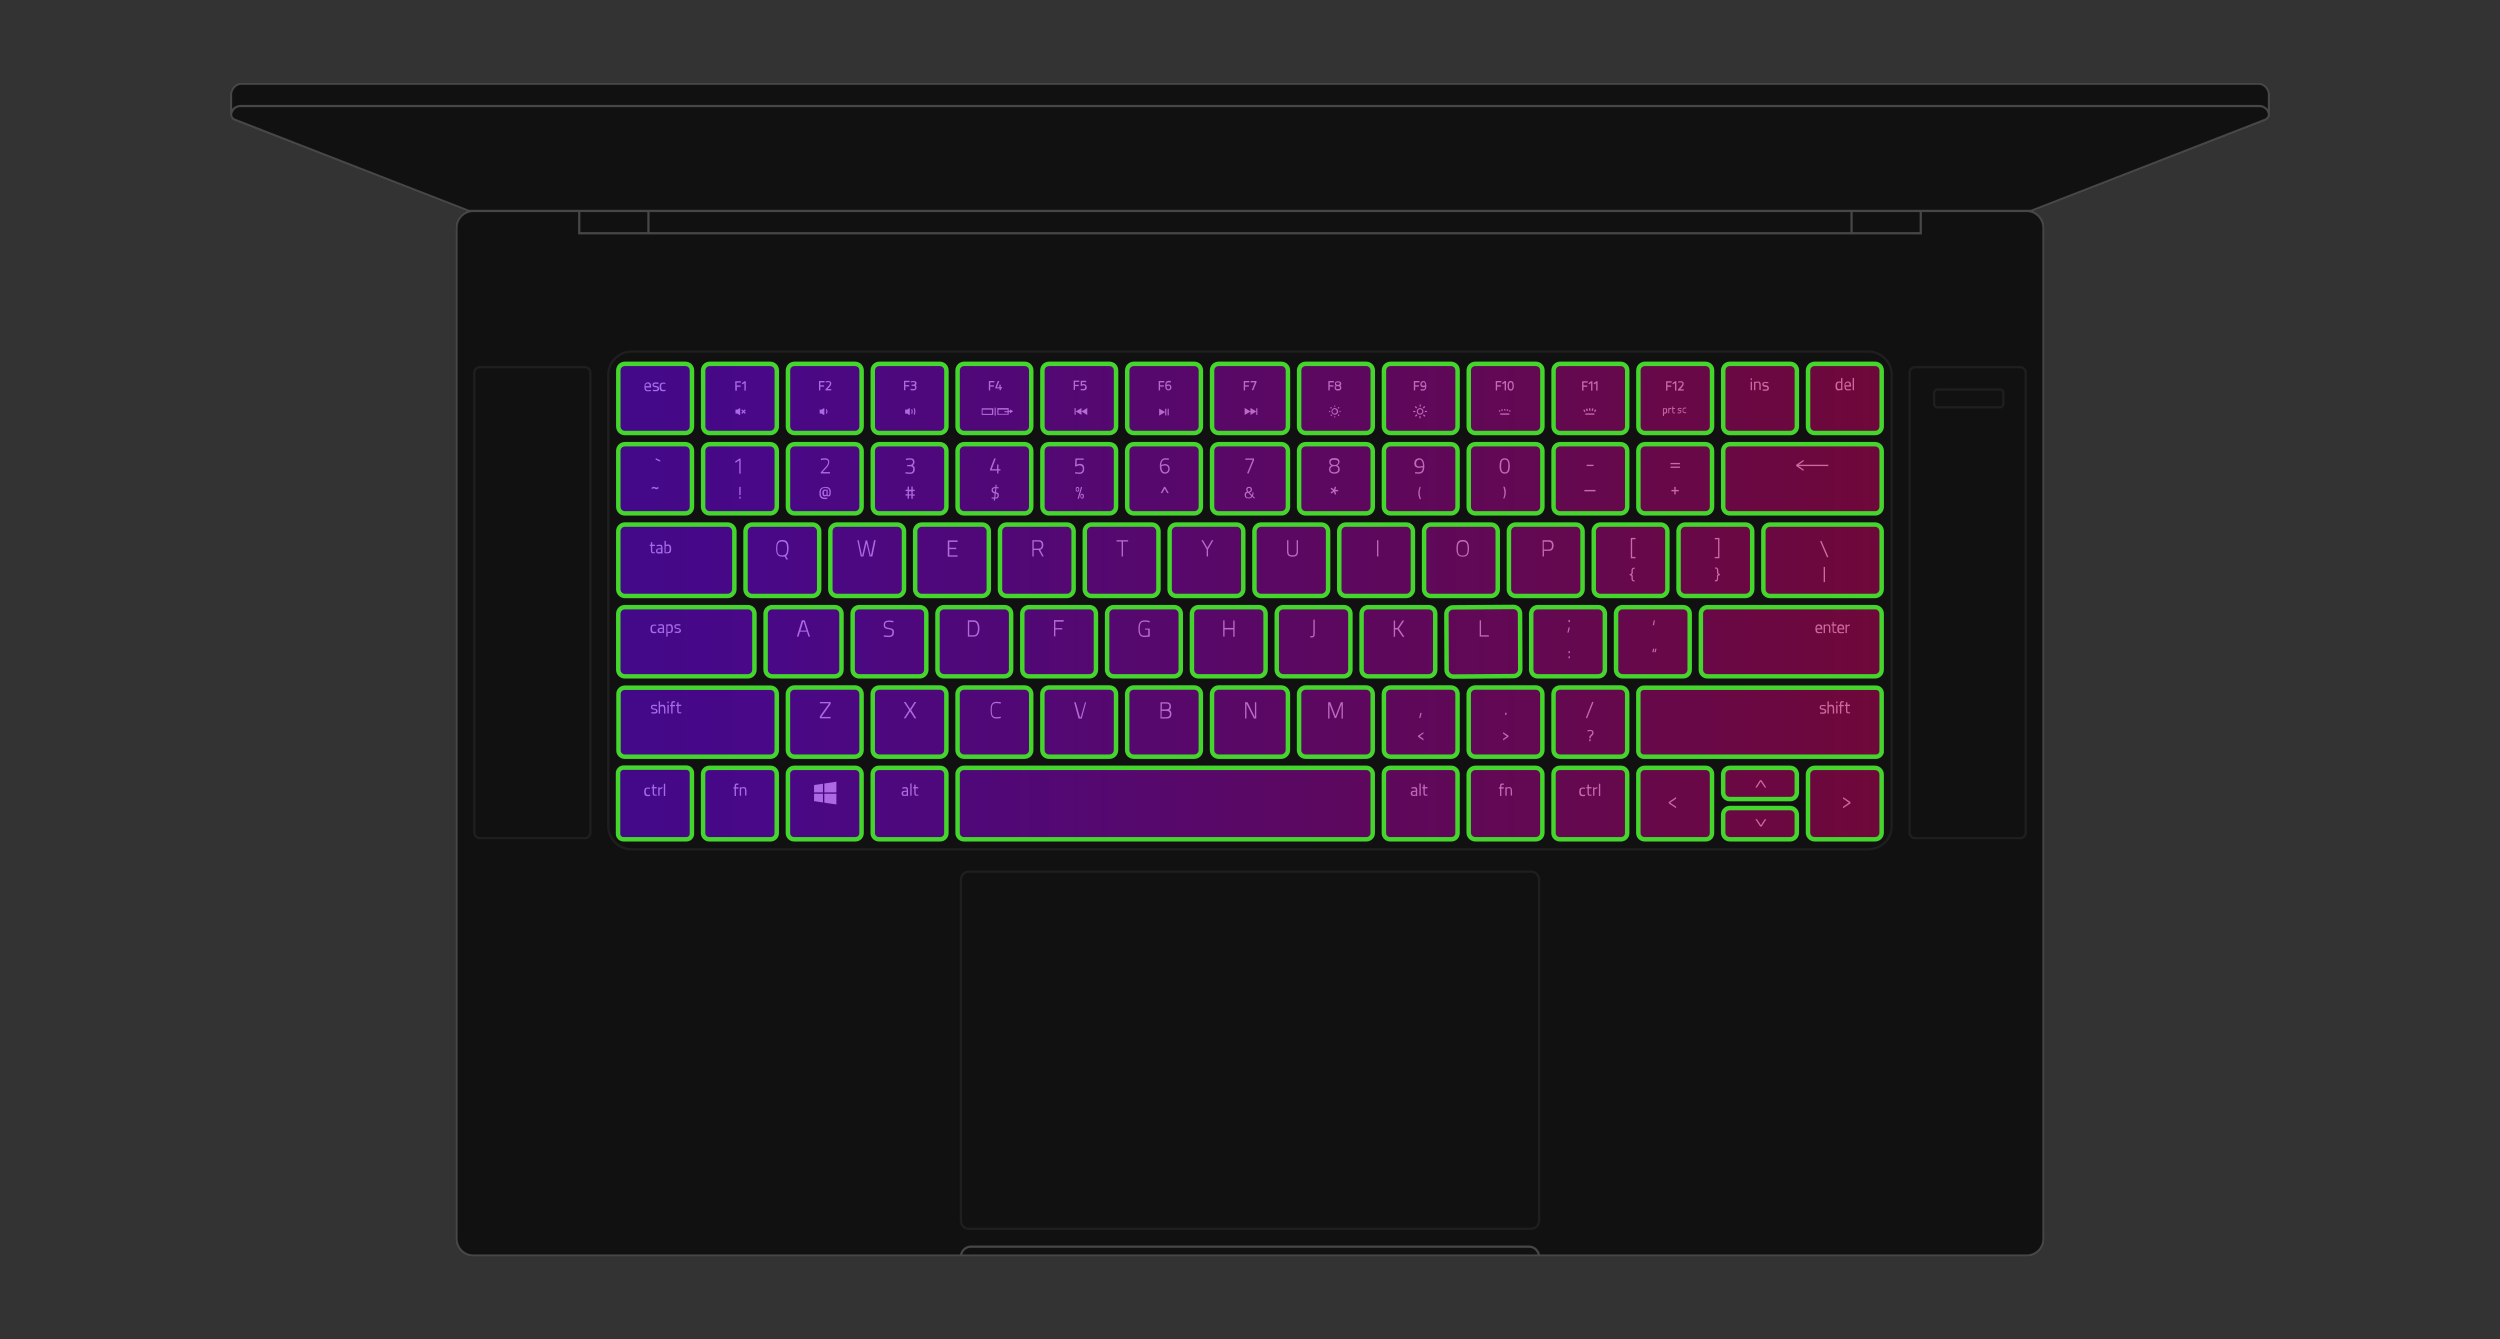
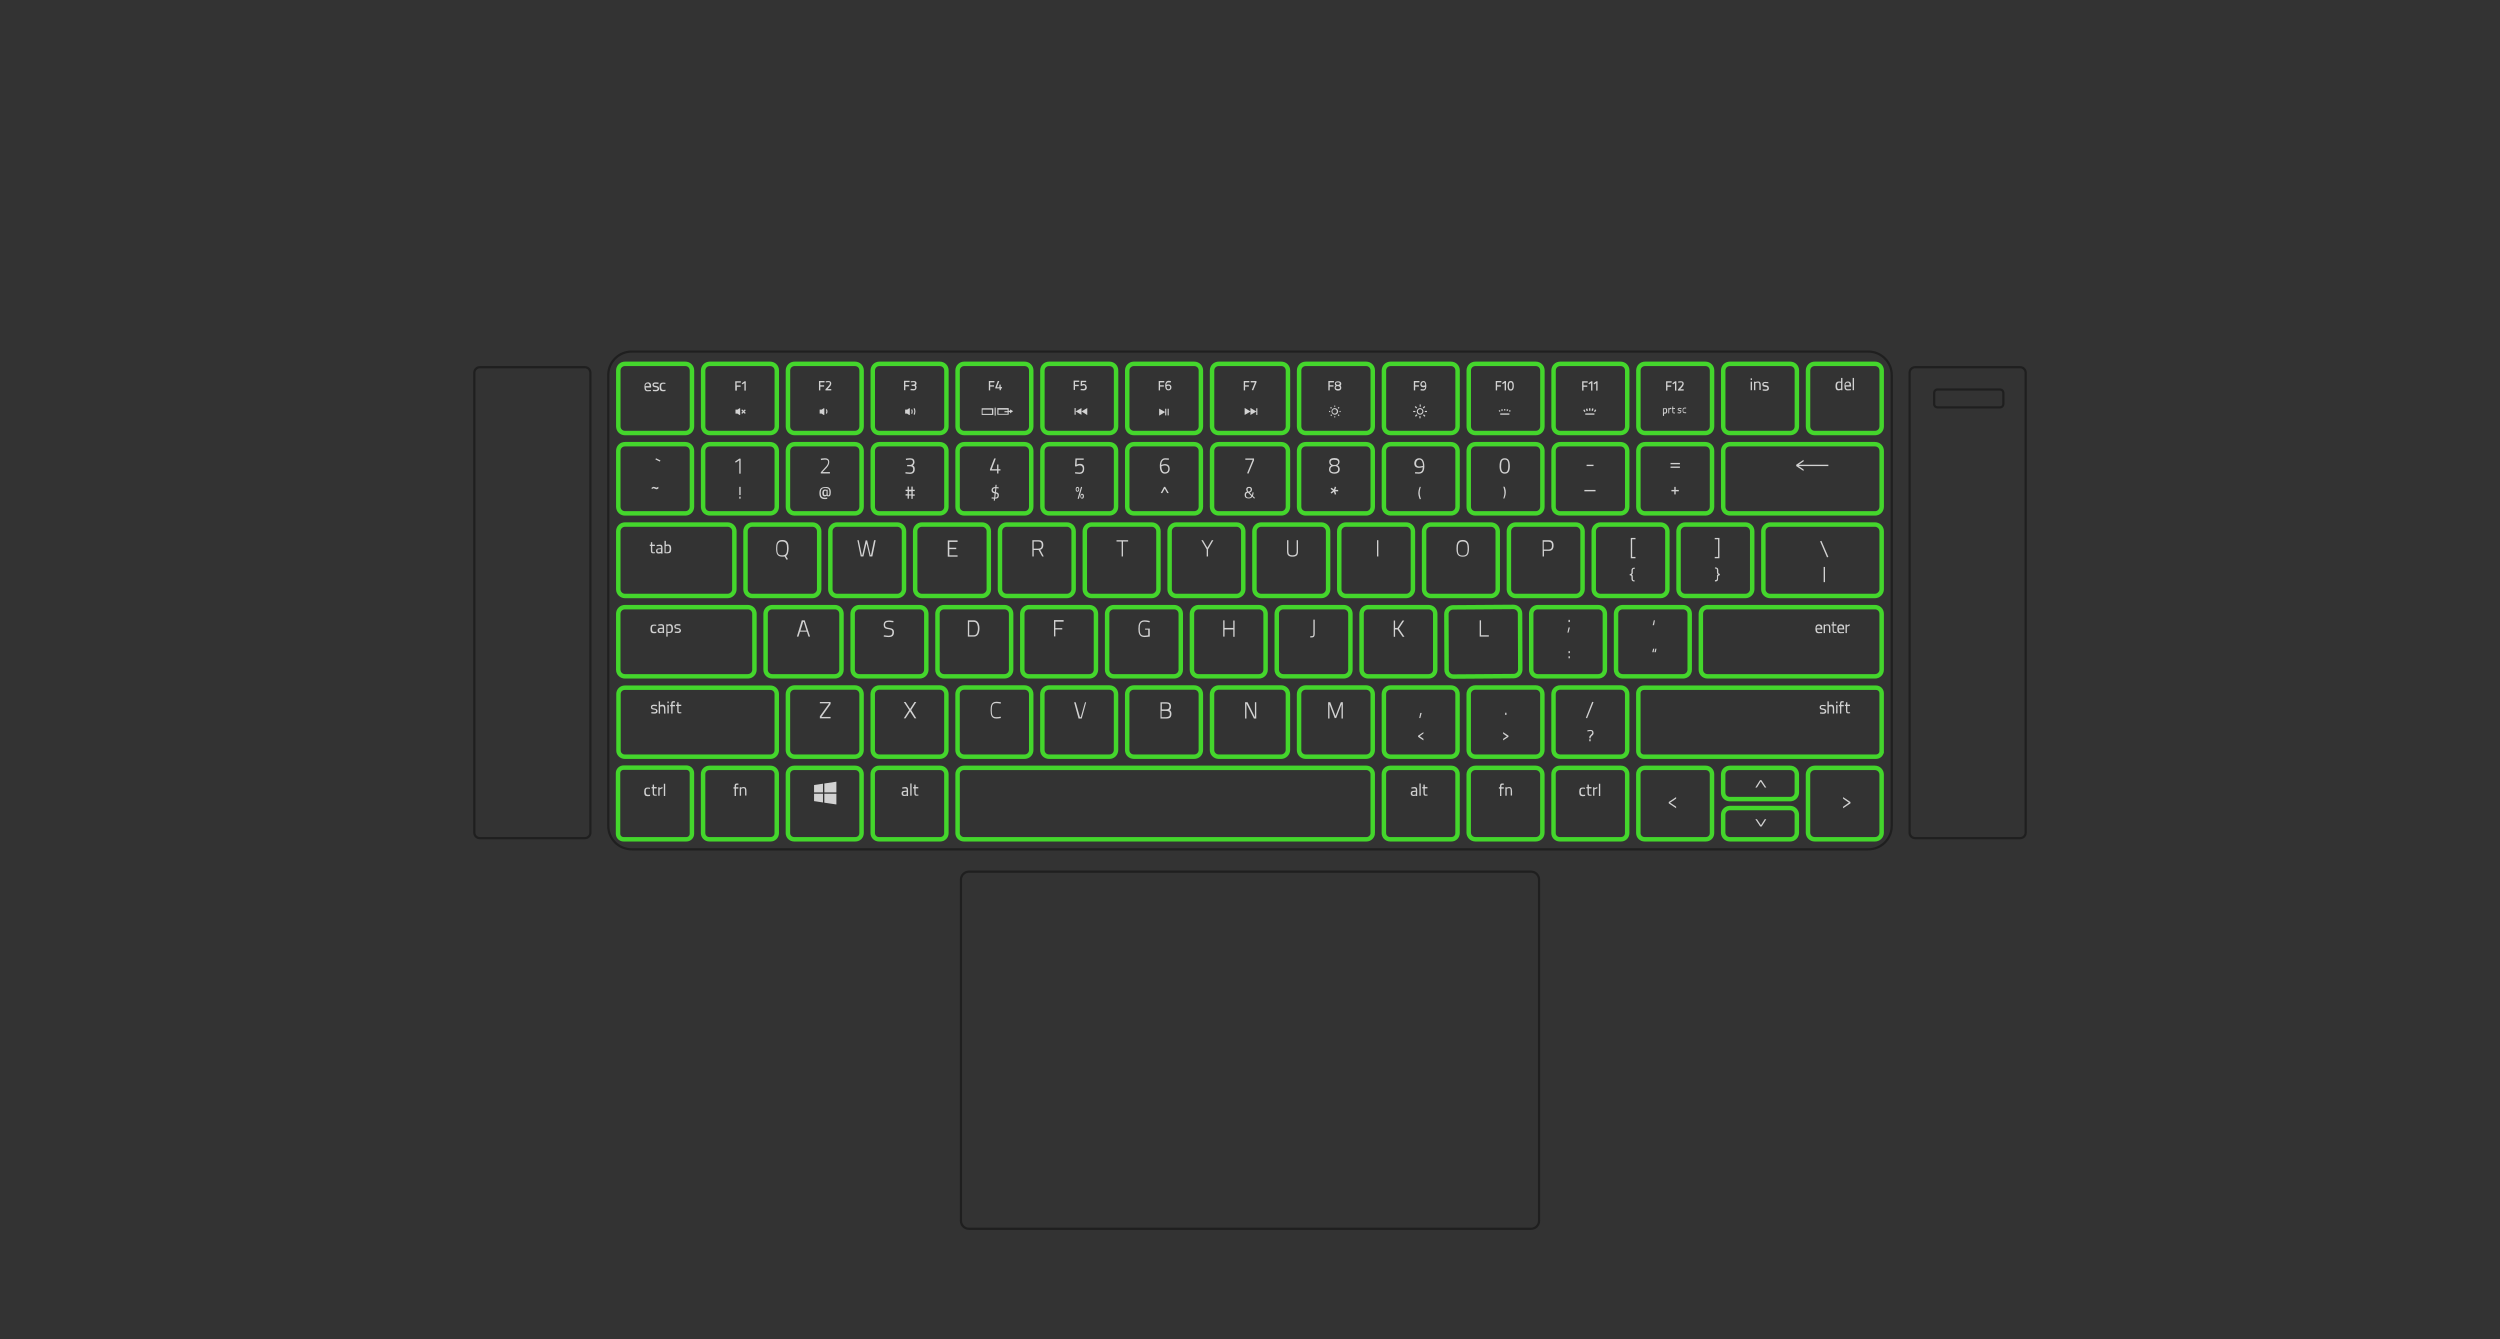
<svg xmlns="http://www.w3.org/2000/svg" xmlns:xlink="http://www.w3.org/1999/xlink" viewBox="0 0 1120 600">
  <rect x="0" y="0" width="1120" height="600" fill="#333333" stroke="none" />
  <defs>
    <linearGradient id="a">
      <stop offset="0" stop-color="red" />
      <stop offset=".262" stop-color="#fff300" />
      <stop offset=".452" stop-color="#36ff48" />
      <stop offset=".574" stop-color="#62f1ff" />
      <stop offset=".69" stop-color="#000cff" />
      <stop offset=".831" stop-color="#8000ff" />
      <stop offset="1" stop-color="red" />
    </linearGradient>
    <mask id="b">
-       <path fill="#fff" d="M307 194h-27c-1.7 0-3-1.3-3-3v-25c0-1.7 1.3-3 3-3h27c1.7 0 3 1.3 3 3v25c0 1.7-1.3 3-3 3zm41-3v-25c0-1.7-1.3-3-3-3h-27c-1.7 0-3 1.3-3 3v25c0 1.7 1.3 3 3 3h27c1.7 0 3-1.3 3-3zm38 0v-25c0-1.7-1.3-3-3-3h-27c-1.7 0-3 1.3-3 3v25c0 1.7 1.3 3 3 3h27c1.7 0 3-1.3 3-3zm38 0v-25c0-1.7-1.3-3-3-3h-27c-1.7 0-3 1.3-3 3v25c0 1.7 1.3 3 3 3h27c1.7 0 3-1.3 3-3zm38 0v-25c0-1.7-1.3-3-3-3h-27c-1.7 0-3 1.3-3 3v25c0 1.7 1.3 3 3 3h27c1.7 0 3-1.3 3-3zm38 0v-25c0-1.7-1.3-3-3-3h-27c-1.7 0-3 1.3-3 3v25c0 1.7 1.3 3 3 3h27c1.7 0 3-1.3 3-3zm38 0v-25c0-1.7-1.3-3-3-3h-27c-1.7 0-3 1.3-3 3v25c0 1.7 1.3 3 3 3h27c1.7 0 3-1.3 3-3zm39 0v-25c0-1.7-1.3-3-3-3h-28c-1.7 0-3 1.3-3 3v25c0 1.7 1.3 3 3 3h28c1.7 0 3-1.3 3-3zm38 0v-25c0-1.7-1.3-3-3-3h-27c-1.7 0-3 1.3-3 3v25c0 1.7 1.3 3 3 3h27c1.7 0 3-1.3 3-3zm38 0v-25c0-1.7-1.3-3-3-3h-27c-1.7 0-3 1.3-3 3v25c0 1.7 1.3 3 3 3h27c1.7 0 3-1.3 3-3zm38 0v-25c0-1.7-1.3-3-3-3h-27c-1.7 0-3 1.3-3 3v25c0 1.7 1.3 3 3 3h27c1.7 0 3-1.3 3-3zm38 0v-25c0-1.7-1.3-3-3-3h-27c-1.7 0-3 1.3-3 3v25c0 1.7 1.3 3 3 3h27c1.7 0 3-1.3 3-3zm38 0v-25c0-1.7-1.3-3-3-3h-27c-1.7 0-3 1.3-3 3v25c0 1.7 1.3 3 3 3h27c1.7 0 3-1.3 3-3zm38 0v-25c0-1.7-1.3-3-3-3h-27c-1.7 0-3 1.3-3 3v25c0 1.7 1.3 3 3 3h27c1.7 0 3-1.3 3-3zm38 0v-25c0-1.7-1.3-3-3-3h-27c-1.7 0-3 1.3-3 3v25c0 1.7 1.3 3 3 3h27c1.7 0 3-1.3 3-3zm-533 36v-25c0-1.7-1.3-3-3-3h-27c-1.7 0-3 1.3-3 3v25c0 1.7 1.3 3 3 3h27c1.7 0 3-1.3 3-3zm38 0v-25c0-1.7-1.3-3-3-3h-27c-1.7 0-3 1.3-3 3v25c0 1.7 1.3 3 3 3h27c1.7 0 3-1.3 3-3zm38 0v-25c0-1.7-1.3-3-3-3h-27c-1.7 0-3 1.3-3 3v25c0 1.7 1.3 3 3 3h27c1.7 0 3-1.3 3-3zm38 0v-25c0-1.7-1.3-3-3-3h-27c-1.7 0-3 1.3-3 3v25c0 1.7 1.3 3 3 3h27c1.7 0 3-1.3 3-3zm38 0v-25c0-1.7-1.3-3-3-3h-27c-1.7 0-3 1.3-3 3v25c0 1.7 1.3 3 3 3h27c1.7 0 3-1.3 3-3zm38 0v-25c0-1.7-1.3-3-3-3h-27c-1.7 0-3 1.3-3 3v25c0 1.7 1.3 3 3 3h27c1.7 0 3-1.3 3-3zm38 0v-25c0-1.7-1.3-3-3-3h-27c-1.7 0-3 1.3-3 3v25c0 1.7 1.3 3 3 3h27c1.7 0 3-1.3 3-3zm39 0v-25c0-1.7-1.3-3-3-3h-28c-1.7 0-3 1.3-3 3v25c0 1.7 1.3 3 3 3h28c1.7 0 3-1.3 3-3zm38 0v-25c0-1.7-1.3-3-3-3h-27c-1.7 0-3 1.3-3 3v25c0 1.7 1.3 3 3 3h27c1.7 0 3-1.3 3-3zm38 0v-25c0-1.7-1.3-3-3-3h-27c-1.7 0-3 1.3-3 3v25c0 1.7 1.3 3 3 3h27c1.7 0 3-1.3 3-3zm38 0v-25c0-1.7-1.3-3-3-3h-27c-1.7 0-3 1.3-3 3v25c0 1.7 1.3 3 3 3h27c1.7 0 3-1.3 3-3zm38 0v-25c0-1.7-1.3-3-3-3h-27c-1.7 0-3 1.3-3 3v25c0 1.7 1.3 3 3 3h27c1.7 0 3-1.3 3-3zm38 0v-25c0-1.7-1.3-3-3-3h-27c-1.7 0-3 1.3-3 3v25c0 1.7 1.3 3 3 3h27c1.7 0 3-1.3 3-3zm76 0v-25c0-1.7-1.3-3-3-3h-65c-1.7 0-3 1.3-3 3v25c0 1.7 1.3 3 3 3h65c1.7 0 3-1.3 3-3zm-514 37v-26c0-1.7-1.4-3-3-3h-46c-1.7 0-3 1.4-3 3v26c0 1.7 1.4 3 3 3h46c1.6 0 3-1.4 3-3zm38 0v-26c0-1.7-1.4-3-3-3h-27c-1.7 0-3 1.4-3 3v26c0 1.7 1.4 3 3 3h27c1.6 0 3-1.4 3-3zm38 0v-26c0-1.7-1.4-3-3-3h-27c-1.7 0-3 1.4-3 3v26c0 1.7 1.4 3 3 3h27c1.6 0 3-1.4 3-3zm38 0v-26c0-1.7-1.4-3-3-3h-27c-1.7 0-3 1.4-3 3v26c0 1.7 1.4 3 3 3h27c1.6 0 3-1.4 3-3zm38 0v-26c0-1.7-1.4-3-3-3h-27c-1.7 0-3 1.4-3 3v26c0 1.7 1.4 3 3 3h27c1.6 0 3-1.4 3-3zm38 0v-26c0-1.7-1.4-3-3-3h-27c-1.7 0-3 1.4-3 3v26c0 1.7 1.4 3 3 3h27c1.6 0 3-1.4 3-3zm38 0v-26c0-1.7-1.4-3-3-3h-27c-1.7 0-3 1.4-3 3v26c0 1.7 1.4 3 3 3h27c1.6 0 3-1.4 3-3zm38 0v-26c0-1.7-1.4-3-3-3h-27c-1.7 0-3 1.4-3 3v26c0 1.7 1.4 3 3 3h27c1.6 0 3-1.4 3-3zm38 0v-26c0-1.7-1.4-3-3-3h-27c-1.7 0-3 1.4-3 3v26c0 1.7 1.4 3 3 3h27c1.6 0 3-1.4 3-3zm38 0v-26c0-1.7-1.4-3-3-3h-27c-1.7 0-3 1.4-3 3v26c0 1.7 1.4 3 3 3h27c1.6 0 3-1.4 3-3zm38 0v-26c0-1.7-1.4-3-3-3h-27c-1.7 0-3 1.4-3 3v26c0 1.7 1.4 3 3 3h27c1.6 0 3-1.4 3-3zm38 0v-26c0-1.7-1.4-3-3-3h-27c-1.7 0-3 1.4-3 3v26c0 1.7 1.4 3 3 3h27c1.6 0 3-1.4 3-3zm38 0v-26c0-1.7-1.4-3-3-3h-27c-1.7 0-3 1.4-3 3v26c0 1.7 1.4 3 3 3h27c1.6 0 3-1.4 3-3zm58 0v-26c0-1.7-1.4-3-3-3h-47c-1.7 0-3 1.4-3 3v26c0 1.7 1.4 3 3 3h47c1.6 0 3-1.4 3-3zm-505 36v-25c0-1.7-1.3-3-3-3h-55c-1.7 0-3 1.3-3 3v25c0 1.7 1.3 3 3 3h55c1.7 0 3-1.3 3-3zm39 0v-25c0-1.7-1.3-3-3-3h-28c-1.7 0-3 1.3-3 3v25c0 1.7 1.3 3 3 3h28c1.7 0 3-1.3 3-3zm38 0v-25c0-1.7-1.3-3-3-3h-27c-1.7 0-3 1.3-3 3v25c0 1.7 1.3 3 3 3h27c1.7 0 3-1.3 3-3zm38 0v-25c0-1.7-1.3-3-3-3h-27c-1.7 0-3 1.3-3 3v25c0 1.7 1.3 3 3 3h27c1.7 0 3-1.3 3-3zm38 0v-25c0-1.7-1.3-3-3-3h-27c-1.7 0-3 1.3-3 3v25c0 1.7 1.3 3 3 3h27c1.7 0 3-1.3 3-3zm38 0v-25c0-1.7-1.3-3-3-3h-27c-1.7 0-3 1.3-3 3v25c0 1.7 1.3 3 3 3h27c1.7 0 3-1.3 3-3zm38 0v-25c0-1.7-1.3-3-3-3h-27c-1.7 0-3 1.3-3 3v25c0 1.7 1.3 3 3 3h27c1.7 0 3-1.3 3-3zm38 0v-25c0-1.7-1.3-3-3-3h-27c-1.7 0-3 1.3-3 3v25c0 1.7 1.3 3 3 3h27c1.7 0 3-1.3 3-3zm38 0v-25c0-1.7-1.3-3-3-3h-27c-1.7 0-3 1.3-3 3v25c0 1.7 1.3 3 3 3h27c1.7 0 3-1.3 3-3zm38.1-.1-.1-25c0-1.7-1.4-3-3-3l-27 .2c-1.7 0-3 1.4-3 3l.1 25c0 1.7 1.4 3 3 3l27-.2c1.6 0 3-1.3 3-3zm37.9.1v-25c0-1.7-1.3-3-3-3h-27c-1.7 0-3 1.3-3 3v25c0 1.7 1.3 3 3 3h27c1.7 0 3-1.3 3-3zm38 0v-25c0-1.7-1.3-3-3-3h-27c-1.7 0-3 1.3-3 3v25c0 1.7 1.3 3 3 3h27c1.7 0 3-1.3 3-3zm86 0v-25c0-1.7-1.3-3-3-3h-75c-1.7 0-3 1.3-3 3v25c0 1.7 1.3 3 3 3h75c1.7 0 3-1.3 3-3zm-495 36.2v-25.3c0-1.6-1.3-2.8-2.8-2.8h-65.3c-1.6 0-2.8 1.3-2.8 2.8v25.3c0 1.6 1.3 2.8 2.8 2.8h65.3c1.5 0 2.8-1.3 2.8-2.8zm38-.2v-25c0-1.7-1.3-3-3-3h-27c-1.7 0-3 1.3-3 3v25c0 1.7 1.3 3 3 3h27c1.7 0 3-1.3 3-3zm38 0v-25c0-1.7-1.3-3-3-3h-27c-1.7 0-3 1.3-3 3v25c0 1.7 1.3 3 3 3h27c1.7 0 3-1.3 3-3zm38 0v-25c0-1.7-1.3-3-3-3h-27c-1.7 0-3 1.3-3 3v25c0 1.7 1.3 3 3 3h27c1.7 0 3-1.3 3-3zm38 0v-25c0-1.7-1.3-3-3-3h-27c-1.7 0-3 1.3-3 3v25c0 1.7 1.3 3 3 3h27c1.7 0 3-1.3 3-3zm38 0v-25c0-1.7-1.3-3-3-3h-27c-1.7 0-3 1.3-3 3v25c0 1.7 1.3 3 3 3h27c1.7 0 3-1.3 3-3zm39 0v-25c0-1.7-1.4-3-3-3h-28c-1.7 0-3 1.4-3 3v25c0 1.7 1.4 3 3 3h28c1.6 0 3-1.4 3-3zm38 0v-25c0-1.7-1.3-3-3-3h-27c-1.7 0-3 1.3-3 3v25c0 1.7 1.3 3 3 3h27c1.7 0 3-1.3 3-3zm38 0v-25c0-1.7-1.3-3-3-3h-27c-1.7 0-3 1.3-3 3v25c0 1.7 1.3 3 3 3h27c1.7 0 3-1.3 3-3zm38 0v-25c0-1.7-1.3-3-3-3h-27c-1.7 0-3 1.3-3 3v25c0 1.7 1.3 3 3 3h27c1.7 0 3-1.3 3-3zm38 0v-25c0-1.7-1.3-3-3-3h-27c-1.7 0-3 1.3-3 3v25c0 1.7 1.3 3 3 3h27c1.7 0 3-1.3 3-3zm114 .5v-25.9c0-1.4-1.1-2.5-2.5-2.5h-104c-1.4 0-2.5 1.1-2.5 2.5v25.9c0 1.4 1.1 2.5 2.5 2.5h103.9c1.5 0 2.6-1.1 2.6-2.5zm-533 37v-27.1c0-1.4-1.1-2.5-2.5-2.5h-28.1c-1.4 0-2.5 1.1-2.5 2.5v27.1c0 1.4 1.1 2.5 2.5 2.5h28.1c1.4 0 2.5-1.1 2.5-2.5zm38-.3v-26.4c0-1.5-1.2-2.8-2.8-2.8h-27.4c-1.5 0-2.8 1.2-2.8 2.8v26.4c0 1.5 1.2 2.8 2.8 2.8h27.4c1.6 0 2.8-1.2 2.8-2.8zm38 0v-26.4c0-1.5-1.2-2.8-2.8-2.8h-27.4c-1.5 0-2.8 1.2-2.8 2.8v26.4c0 1.5 1.2 2.8 2.8 2.8h27.4c1.6 0 2.8-1.2 2.8-2.8zm38 0v-26.4c0-1.5-1.2-2.8-2.8-2.8h-27.4c-1.5 0-2.8 1.2-2.8 2.8v26.4c0 1.5 1.2 2.8 2.8 2.8h27.4c1.6 0 2.8-1.2 2.8-2.8zm191 0v-26.4c0-1.5-1.3-2.8-2.8-2.8H431.8c-1.5 0-2.8 1.3-2.8 2.8v26.4c0 1.5 1.3 2.8 2.8 2.8h180.4c1.5 0 2.8-1.3 2.8-2.8zm38 0v-26.4c0-1.5-1.2-2.8-2.8-2.8h-27.4c-1.5 0-2.8 1.2-2.8 2.8v26.4c0 1.5 1.2 2.8 2.8 2.8h27.4c1.6 0 2.8-1.2 2.8-2.8zm38-.2v-26c0-1.6-1.3-3-3-3h-27c-1.6 0-3 1.3-3 3v26c0 1.6 1.3 3 3 3h27c1.7 0 3-1.3 3-3zm38 .2v-26.4c0-1.5-1.2-2.8-2.8-2.8h-27.4c-1.5 0-2.8 1.2-2.8 2.8v26.4c0 1.5 1.2 2.8 2.8 2.8h27.4c1.6 0 2.8-1.2 2.8-2.8zm38 0v-26.4c0-1.5-1.2-2.8-2.8-2.8h-27.4c-1.5 0-2.8 1.2-2.8 2.8v26.4c0 1.5 1.2 2.8 2.8 2.8h27.4c1.6 0 2.8-1.2 2.8-2.8zm38-18.2v-8c0-1.7-1.3-3-3-3h-27c-1.7 0-3 1.3-3 3v8c0 1.7 1.3 3 3 3h27c1.7 0 3-1.3 3-3zm0 18v-8c0-1.6-1.3-3-3-3h-27c-1.6 0-3 1.3-3 3v8c0 1.6 1.3 3 3 3h27c1.7 0 3-1.3 3-3zm38 0v-26c0-1.6-1.3-3-3-3h-27c-1.6 0-3 1.3-3 3v26c0 1.6 1.3 3 3 3h27c1.7 0 3-1.3 3-3z" opacity=".5" />
-     </mask>
+       </mask>
  </defs>
-   <path fill="#111" d="M1012 37H108c-2.6 0-4.8 2.5-5 5v9.5c.1 1.1.8 2.2 2 2.7l104 40.4c-2.9 1.2-5 4.1-5 7.4v453c0 4.5 3.6 8 8 8h696c4.5 0 8-3.6 8-8V102c0-3.4-2.1-6.2-5-7.4l104-40.4c1.2-.5 2-1.5 2-2.7V42c-.2-2.5-2.4-5-5-5z" />
  <path fill="#1f1f1f" d="M685.9 391c1.7 0 3.1 1.4 3.1 3.1v152.8c0 1.7-1.4 3.1-3.1 3.1H434.1c-1.7 0-3.1-1.4-3.1-3.1V394.1c0-1.7 1.4-3.1 3.1-3.1h251.8m0-1H434.1c-2.3 0-4.1 1.8-4.1 4.1v152.8c0 2.3 1.8 4.1 4.1 4.1h251.8c2.3 0 4.1-1.8 4.1-4.1V394.1c0-2.3-1.8-4.1-4.1-4.1zM837 158c5.5 0 10 4.5 10 10v202c0 5.5-4.5 10-10 10H283c-5.5 0-10-4.5-10-10V168c0-5.5 4.5-10 10-10h554m0-1H283c-6.1 0-11 4.9-11 11v202c0 6.1 4.9 11 11 11h554c6.1 0 11-4.9 11-11V168c0-6.1-4.9-11-11-11zm-575 8c1.1 0 2 .9 2 2v206c0 1.1-.9 2-2 2h-47c-1.1 0-2-.9-2-2V167c0-1.1.9-2 2-2h47m0-1h-47c-1.7 0-3 1.3-3 3v206c0 1.7 1.3 3 3 3h47c1.7 0 3-1.3 3-3V167c0-1.7-1.3-3-3-3zm643 1c1.1 0 2 .9 2 2v206c0 1.1-.9 2-2 2h-47c-1.1 0-2-.9-2-2V167c0-1.1.9-2 2-2h47m0-1h-47c-1.7 0-3 1.3-3 3v206c0 1.7 1.3 3 3 3h47c1.7 0 3-1.3 3-3V167c0-1.7-1.3-3-3-3zm-9 11c.6 0 1 .4 1 1v5c0 .6-.4 1-1 1h-28c-.6 0-1-.4-1-1v-5c0-.6.4-1 1-1h28m0-1h-28c-1.1 0-2 .9-2 2v5c0 1.1.9 2 2 2h28c1.1 0 2-.9 2-2v-5c0-1.1-.9-2-2-2z" />
-   <path fill="#474747" d="M1012 37H108c-2.6 0-4.8 2.5-5 5v9.5c.1 1.1.8 2.2 2 2.7l104 40.4c-2.9 1.2-5 4.1-5 7.4v453c0 4.5 3.6 8 8 8h696c4.5 0 8-3.6 8-8V102c0-3.4-2.1-6.2-5-7.4l104-40.4c1.2-.5 2-1.5 2-2.7V42c-.2-2.5-2.4-5-5-5zM431.1 562c.4-1.7 2-3 3.9-3h250c1.9 0 3.4 1.3 3.9 3H431.1zM915 102v453c0 3.9-3.2 7-7 7H689.9c-.5-2.3-2.5-4-4.9-4H435c-2.4 0-4.4 1.7-4.9 4H212c-3.9 0-7-3.2-7-7V102c0-3.9 3.2-7 7-7h47v10h602V95h47c3.8 0 7 3.2 7 7zm-625-7v9h-30v-9h30zm570 0v9h-30v-9h30zm-31 9H291v-9h538v9zm185.6-50.8L909.8 94H210.1L105.4 53.2c-.8-.3-1.4-1.1-1.4-1.9 0 0 .4-2.9 3.3-3.3h905.4c3 .4 3.3 3.2 3.3 3.3 0 .8-.6 1.6-1.4 1.9zm1.4-4.3c-.8-1-2-1.9-4-1.9H108c-1 0-1.8.2-2.5.6-.7.3-1.2.8-1.5 1.3V42c.2-1.9 1.9-4 4-4h904c2.1 0 3.8 2.1 4 4v6.9z" />
  <path fill="#d2d2d2" d="M364.7 355v-3.3l4-.6v3.9h-4zm4.6 0h5.4v-4.8l-5.4.8v4zm0 .6v4l5.4.8v-4.8h-5.4zm-.6 0h-4v3.3l4 .6v-3.9zm457 1.5v.7l2.6 1.8-2.6 1.8v.7l3.3-2.2v-.6l-3.3-2.2zm-74.8.7v-.7l-3.3 2.2v.6l3.3 2.2v-.7l-2.7-1.8 2.7-1.8zm38.2-8.3h-.6l-2.1 3.3h.7l1.7-2.7 1.8 2.7h.7l-2.2-3.3zm1.5 17.5-1.7 2.7-1.8-2.7h-.7l2.2 3.3h.6l2.1-3.3h-.7zm28.5-158.8h-13.3l2.2-1.5v-.7l-3.3 2.2v.6l3.3 2.2v-.7l-2.2-1.5h13.3v-.6zM329.5 175h.6v-1.7h1.7v-.6H330v-1.3h1.9v-.6h-2.5v4.2zm4.1-4.2-1.3.9.3.5.9-.6v3.4h.6v-4.2h-.5zm33.3 4.1h.6v-1.7h1.7v-.6h-1.7v-1.3h1.9v-.6h-2.5v4.2zm3.9-.6.8-.9c.5-.5.8-1.1.8-1.6 0-.7-.4-1.1-1.3-1.1-.5 0-1 .1-1 .1h-.2l.1.6.2-.1s.5-.1.9-.1c.6 0 .7.2.7.5 0 .4-.2.8-.7 1.3l-1.3 1.4v.5h2.6v-.6h-1.6zm34.2.5h.6v-1.7h1.7v-.6h-1.7v-1.3h1.9v-.6H405v4.2zm5.2-2.2c.2-.2.4-.4.4-.8 0-.8-.4-1.1-1.3-1.1-.6 0-1.1.1-1.1.1h-.2l.1.6.2-.1s.5-.1 1-.1.6.2.6.5c0 .4-.4.6-.6.6h-.9v.6h.9c.4 0 .7.2.7.7 0 .5-.2.7-.7.7-.5 0-1.1-.1-1.1-.1h-.2l-.1.6h.2s.6.1 1.2.1c.8 0 1.3-.5 1.3-1.3 0-.6-.2-.9-.4-1zm32.8 2.3h.6v-1.7h1.7v-.6h-1.7v-1.3h1.9v-.6H443v4.2zm5.3-1.4v-1.2h-.6v1.2h-1.1l1.1-2.8h-.7l-1.1 2.9v.4h1.9v.8h.6v-.8h.5v-.6h-.6zm32.7 1.2h.6V173h1.7v-.6h-1.7v-1.3h1.9v-.6H481v4.2zm4.4-2.7c-.3 0-.5.1-.7.2l.1-1h1.8v-.6h-2.4l-.1 2.2.4.1h.1s.4-.3.9-.3c.3 0 .7.1.7.8 0 .5-.3.9-.8.9s-1-.1-1-.1h-.2l-.1.6h.2s.6.1 1.2.1c.9 0 1.4-.5 1.4-1.4-.2-1-.7-1.5-1.5-1.5zm33.7 2.9h.6v-1.7h1.7v-.6h-1.7v-1.3h1.9v-.6h-2.5v4.2zm5.7-1.4c0 .9-.5 1.4-1.4 1.4-.5 0-1.4-.3-1.4-2.2 0-1.3.6-2.1 1.5-2.1.5 0 .9.1.9.1h.2l-.1.6h-1.1c-.7 0-.8.6-.9 1.1.3-.1.6-.2.8-.2 1 0 1.5.5 1.5 1.3zm-.6 0c0-.6-.4-.7-.8-.7-.3 0-.6.1-.8.2 0 .6.2 1.4.8 1.4.7 0 .8-.5.8-.9zm33 1.4h.6v-1.7h1.7v-.6h-1.7v-1.3h1.9v-.6h-2.5v4.2zm3.1-4.2v.6h1.9l-1.4 3.4.6.2 1.5-3.6v-.6h-2.6zm34.8 4.2h.6v-1.7h1.7v-.6h-1.7v-1.3h1.9v-.6h-2.5v4.2zm5.8-1.2c0 .8-.5 1.3-1.5 1.3-.9 0-1.5-.5-1.5-1.2 0-.5.2-.8.5-1-.3-.2-.4-.5-.4-.9 0-.7.5-1.1 1.4-1.1.9 0 1.5.4 1.5 1.1 0 .4-.1.7-.4.9.3.2.4.6.4.9zm-.6 0c0-.4-.2-.5-.7-.7h-.6c-.4.1-.6.3-.6.7 0 .5.6.6.9.6.9.1 1-.3 1-.6zm-.1-1.9c0-.1 0-.5-.9-.5-.8 0-.8.4-.8.5 0 .3.2.5.5.6h.6c.6-.1.6-.4.6-.6zm33.2 3.1h.6v-1.7h1.7v-.6H634v-1.3h1.9v-.6h-2.5v4.2zm5.6-2c0 1.4-.5 2.1-1.5 2.1-.5 0-.9-.1-.9-.1h-.2l.1-.6h.2s.4.1.9.1c.4 0 .8-.1.9-1.1-.2.1-.6.2-.9.2-.8 0-1.3-.5-1.3-1.3 0-.9.6-1.5 1.4-1.5.8 0 1.3.8 1.3 2.2zm-2.1-.8c0 .5.2.7.7.7.3 0 .6-.1.9-.2 0-.7-.2-1.4-.8-1.4-.6.1-.8.5-.8.9zm33.2 2.8h.6v-1.7h1.7v-.6h-1.7v-1.3h1.9v-.6h-2.5v4.2zm2.8-3.3.3.5.9-.6v3.4h.6v-4.2h-.5l-1.3.9zm5.3 1.3c0 1.4-.5 2.1-1.4 2.1-1 0-1.4-.7-1.4-2.1 0-1.5.4-2.2 1.4-2.2.9 0 1.4.6 1.4 2.2zm-.6 0c0-1.5-.4-1.6-.8-1.6s-.8.1-.8 1.6c0 1.3.4 1.5.8 1.5s.8-.2.8-1.5zm31.2 2.1h.6v-1.7h1.7v-.6h-1.7v-1.3h1.9v-.6h-2.5v4.2zm2.8-3.3.3.5.9-.6v3.4h.6v-4.2h-.5l-1.3.9zm3.6-.9-1.3.9.3.5.9-.6v3.4h.6v-4.2h-.5zm31.2 4.2h.6v-1.7h1.7v-.6H747v-1.3h1.9v-.6h-2.5v4.2zm2.8-3.3.3.5.9-.6v3.4h.6v-4.2h-.5l-1.3.9zm3.5 2.7.8-.9c.5-.5.8-1.1.8-1.6 0-.7-.4-1.1-1.3-1.1-.5 0-1 .1-1 .1h-.2l.1.6.2-.1s.5-.1.9-.1c.6 0 .7.2.7.5 0 .4-.2.8-.7 1.3l-1.3 1.4v.5h2.6v-.6h-1.6zm-421.4 31-2 1.4.3.5 1.6-1.1v6h.6v-6.7h-.5zm37.2 6.1 1.8-1.9c.8-.9 1.2-1.8 1.2-2.6 0-1.5-1.2-1.7-2-1.7-.9 0-1.7.2-1.7.2h-.1l.1.6h.2s.9-.2 1.6-.2c1 0 1.4.3 1.4 1.1 0 .7-.4 1.5-1.2 2.3l-2.1 2.3v.5h4.1v-.6h-3.3zm40.4-3c.3-.2.8-.7.8-1.4 0-1.2-.6-1.8-2-1.8-.9 0-1.8.2-1.8.2h-.1l.1.6h.1s.8-.2 1.7-.2c1.1 0 1.3.4 1.3 1.2 0 .8-.8 1.2-1.2 1.2h-1.4v.6h1.4c.6 0 1.3.2 1.3 1.4 0 .9-.5 1.4-1.4 1.4-.9 0-1.9-.2-1.9-.2h-.1l-.1.6h.1s1 .2 2 .2c1.3 0 2.1-.7 2.1-2 .1-1.1-.4-1.6-.9-1.8zm38.4 1.7v-2.1h-.6v2.1h-2.4l1.8-4.8h-.7l-1.9 4.9v.5h3.2v1.3h.6v-1.3h.9v-.6h-.9zm36.5-2.4c-.6 0-1.2.2-1.5.4l.1-2.2h3.1v-.6h-3.7l-.2 3.5.5.1s.8-.5 1.6-.5c.9 0 1.4.6 1.4 1.5 0 1.1-.6 1.7-1.5 1.7-.8 0-1.8-.2-1.8-.2h-.1l-.1.6h.1s1 .2 1.9.2c1.4 0 2.1-.8 2.1-2.3.1-1.4-.6-2.2-1.9-2.2zM524 210c0 1.4-.8 2.2-2.2 2.2-1.4 0-2.2-1.2-2.2-3.5 0-2.1.9-3.4 2.4-3.4.8 0 1.6.1 1.6.1h.1l-.1.6h-.1s-.8-.1-1.5-.1c-1.1 0-1.7.9-1.8 2.4.6-.2 1.2-.4 1.6-.4 1.4 0 2.2.7 2.2 2.1zm-.6 0c0-.9-.5-1.5-1.5-1.5-.7 0-1.4.3-1.6.4 0 1.1.3 2.7 1.6 2.7.9 0 1.5-.6 1.5-1.6zm34.5-4.6v.6h3.3l-2.5 6 .6.2 2.5-6v-.8h-3.9zm42.3 4.8c0 1.3-.8 2-2.4 2-1.5 0-2.4-.7-2.4-1.9 0-1 .5-1.5 1-1.8-.6-.3-.9-.8-.9-1.6 0-1.1.8-1.7 2.3-1.7 1.5 0 2.3.6 2.3 1.7 0 .7-.3 1.2-1 1.5.7.5 1.1 1.1 1.1 1.8zm-4.1-3.2c0 .7.3 1 1.1 1.3h1.1c.8-.2 1.2-.6 1.2-1.2 0-.8-.5-1.1-1.7-1.1-1.5-.1-1.7.6-1.7 1zm1.1 1.9c-.8.2-1.2.6-1.2 1.4 0 1.2 1.2 1.3 1.7 1.3 1.2 0 1.8-.5 1.8-1.4 0-.9-.5-1.2-1.3-1.4l-1 .1zm40.9 0c0 2.3-.8 3.3-2.5 3.3-.8 0-1.6-.1-1.6-.1h-.1l.1-.6h.1s.8.1 1.5.1c1.2 0 1.8-.8 1.8-2.3-.3.1-1.1.3-1.7.3-1.3 0-2.1-.7-2.1-2 0-1.4.9-2.3 2.2-2.3 1.5 0 2.3 1.3 2.3 3.6zm-.6-.2c0-1.3-.4-2.8-1.6-2.8-.9 0-1.5.7-1.5 1.7s.5 1.4 1.4 1.4c.5 0 1.4-.2 1.7-.3zm38.9.2c0 2.2-.7 3.3-2.3 3.3-1.5 0-2.3-1.1-2.3-3.3 0-2.5.7-3.6 2.3-3.6 1.6 0 2.3 1 2.3 3.6zm-2.3-3c-1 0-1.6.5-1.6 3 0 2.4.8 2.7 1.6 2.7s1.6-.3 1.6-2.8c.1-2.4-.6-2.9-1.6-2.9zm36.7 2.3v.6h3.1v-.6h-3.1zm37.6 1.4h4.2v-.6h-4.2v.6zm0-2.2v.6h4.2v-.6h-4.2zm-454.5-2.1-.3.5 2 1 .3-.5-2-1zm58.2 43.8.9 1.4-.6.3-.9-1.5c-.4.1-.7.1-1 .1-2.3 0-2.8-1.4-2.8-3.7 0-2 .3-3.8 2.8-3.8s2.8 1.8 2.8 3.8c-.1 1.9-.4 2.9-1.2 3.4zm-1.7-6.5c-1.8 0-2.2 1.1-2.2 3.1 0 2.1.3 3.1 2.2 3.1 1.8 0 2.2-1 2.2-3.1 0-2-.4-3.1-2.2-3.1zm41.2-.6-1.4 6.7h-.2l-1.5-6.5v-.1h-.7l-1.5 6.6h-.2l-1.4-6.7h-.6l1.5 7.3h1.2l1.4-5.9 1.4 5.9h1.2l1.5-7.3h-.7zm37.4.7v-.6h-4.4v7.3h4.4v-.6h-3.7V246h3.1v-.6h-3.1v-2.6h3.7zm38.6 6.6h-.7l-1.6-2.9h-2.2v2.9h-.6V242h2.7c1.5 0 2.2.7 2.2 2.2 0 1.2-.5 1.9-1.4 2.1l1.6 3zm-4.5-3.5h2c1.1 0 1.6-.5 1.6-1.6s-.5-1.6-1.6-1.6h-2v3.2zm37.1-3.8v.6h2.3v6.7h.6v-6.7h2.3v-.6h-5.2zm42.7 0-2 3.4-2-3.4h-.7l2.4 4.1v3.2h.6v-3.2l2.4-4.1h-.7zm38 0v5.2c0 1.1-.6 1.6-1.9 1.6-1.2 0-1.8-.5-1.8-1.6V242h-.6v5.2c0 1.5.8 2.2 2.4 2.2 1.7 0 2.5-.7 2.5-2.2V242h-.6zm36 0v7.3h.6V242h-.6zm41.2 3.7c0 2.3-.5 3.7-2.8 3.7s-2.8-1.4-2.8-3.7c0-2 .3-3.8 2.8-3.8 2.3 0 2.8 1.6 2.8 3.8zm-2.8-3.1c-1.8 0-2.2 1.1-2.2 3.2s.3 3.1 2.2 3.1c1.8 0 2.2-1 2.2-3.1s-.4-3.2-2.2-3.2zm40.7 1.8c0 1.6-.7 2.4-2.2 2.4h-2.1v2.5h-.6V242h2.7c1.5 0 2.2.8 2.2 2.4zm-.7 0c0-1.2-.5-1.7-1.6-1.7h-2.1v3.5h2.1c1.1 0 1.6-.6 1.6-1.8zm37.4-2.8v-.6h-2.1v9.1h2.1v-.6h-1.5v-7.9h1.5zm35.5-.6v.6h1.5v7.9h-1.5v.6h2.1V241h-2.1zm47.8 1.3-.6.2 3.1 7.2.6-.2-3.1-7.2zm-453.1 42.9h-.7l-.7-2.2h-3.1l-.7 2.2h-.7l2.2-7.3h1.3l2.4 7.3zm-3.1-6.6-1.2 3.9h2.7l-1.2-3.9h-.3zm38.5 2.7c-1.2-.2-1.8-.3-1.8-1.4 0-.9.5-1.3 1.6-1.3.3 0 .7 0 1.2.1l.9.1.1-.6-.8-.1c-.4-.1-.9-.1-1.3-.1-1.5 0-2.3.6-2.3 1.9 0 1.7 1 1.8 2.3 2 1.2.2 1.6.4 1.6 1.3 0 1.1-.5 1.6-1.6 1.6-.4 0-.9 0-1.3-.1l-.9-.1-.1.6.9.1c.6.1 1 .1 1.4.1 1.6 0 2.3-.7 2.3-2.2 0-1.3-.8-1.7-2.2-1.9zm40.5.2c0 2.3-.9 3.7-2.5 3.7h-2.7v-7.3h2.7c1.6 0 2.5 1.4 2.5 3.6zm-4.6 3.1h2.1c1.7 0 1.8-2.4 1.8-3.1 0-.9-.2-2.9-1.8-2.9h-2.1v6zm42.3-6.2v-.6h-4.3v7.3h.6V282h3.1v-.6h-3.1v-2.9h3.7zm36.4 3.7h1.5v2.5c-.4.1-1.2.2-1.7.2-1.8 0-2.1-1.1-2.1-3.1s.3-3.2 2.1-3.2c.9 0 2.1.3 2.1.3h.2l.1-.6h-.1s-1.2-.3-2.2-.3c-2.4 0-2.8 1.8-2.8 3.8 0 1.8.3 3.7 2.8 3.7.7 0 1.9-.2 2.2-.2h.1v-3.6H513v.5zm39.6-4.2v3.4h-3.9v-3.4h-.6v7.3h.6V282h3.9v3.3h.6V278h-.6zm35.9-.3v6.2c0 1.2-.1 1.2-1.2 1.2h-.2v.6h.1c1.2 0 1.9-.1 1.9-1.7v-6.3h-.6zm38.3 4 2.4-3.6h-.8l-2.2 3.3H625V278h-.6v7.3h.6V282h1.1l2.3 3.3h.8l-2.5-3.7zm36.8 3v-6.7h-.6v7.3h4.1v-.6h-3.5zm39.8-6.9h-.6v1h.6v-1zm-.6 3.4-.5 2.3h.5l.6-2.3h-.6zm38.2-3.2-.5 2.2h.6l.4-2.2h-.5zm-368.8 37.5v-.9h-4.8v.6h4.1v.1l-4.1 5.7v.9h4.8v-.6H368l4.1-5.8zm38.4-.9h-.8l-2 3.1-2-3.1h-.8l2.4 3.6-2.4 3.7h.8l2-3.1 2 3.1h.8l-2.3-3.7 2.3-3.6zm37.8 6.6h-.2c-.3.1-1 .2-1.8.2-1.7 0-2-1-2-3.1s.3-3.2 2-3.2c.6 0 1.4.1 1.8.2h.2l.1-.6h-.1c-.7-.1-1.3-.2-1.9-.2-2.4 0-2.6 1.9-2.6 3.8 0 2.2.4 3.7 2.6 3.7.7 0 1.4-.1 1.9-.2h.1l-.1-.6zm37.8-6.5-1.9 6.7h-.4l-1.9-6.7h-.7l2 7.3h1.4l2-7.3h-.5zm38.7 5.2c0 1.9-1.2 2.1-2.2 2.1h-2.7v-7.3h2.5c1.5 0 2.2.6 2.2 1.9 0 .8-.2 1.3-.7 1.6.6.3.9.8.9 1.7zm-.7 0c0-.9-.5-1.3-1.7-1.3h-2v2.8h2.1c1.2-.1 1.6-.5 1.6-1.5zm-.2-3.4c0-.9-.4-1.2-1.5-1.2h-1.9v2.6h2c1 0 1.4-.4 1.4-1.4zm38.3-1.8v6.7l-3.3-6.7h-1.1v7.3h.6v-6.7l3.3 6.6v.1h1.1v-7.3h-.6zm38.5 0-2.4 6.2-2.3-6.1v-.1h-1v7.3h.6v-6.4l2.3 6.1v.1h.7l2.4-6.2v6.4h.6v-7.3h-.9zm35.6 4.8-.5 2.3h.5l.6-2.3h-.6zm38-.1v1h.6v-1h-.6zm39-4.9-2.8 7.1v.1l.5.2 2.9-7.2-.6-.2zm-420.2 3c-.8-.1-.9-.2-.9-.6 0-.4.2-.5.8-.5.5 0 1.3.1 1.3.1v-.6s-.8-.1-1.3-.1c-.4 0-1.4.1-1.4 1.1 0 .8.5 1 1.3 1.1.8.1 1 .2 1 .6 0 .4-.2.6-.9.6-.4 0-1.2-.1-1.2-.1v.6s.8.1 1.3.1c1 0 1.5-.4 1.5-1.2-.2-.8-.6-.9-1.5-1.1zm3.7-1.7c-.5 0-.9.2-1.1.3v-1.8h-.6v5.5h.6v-3.1c.1 0 .6-.2 1-.2.6 0 .8.3.8 1.3v2h.6v-2c0-1.4-.2-2-1.3-2zm2.2-.7h.6v-.7h-.6v.7zm0 4.6h.6v-3.8h-.6v3.8zm2.7-5.5c-.8 0-1 .4-1 1.4v.3h-.5v.6h.5v3.3h.6v-3.3h1.1v-.6h-1.1v-.3c0-.7.2-.8.5-.8h.6v-.5c.1 0-.4-.1-.7-.1zm3.5 5h-.7c-.4 0-.5-.2-.5-1v-1.8h1.2v-.6H304v-1.1h-.6v1.1h-.5v.6h.5v1.9c0 1.1.2 1.4 1.1 1.4.3 0 .7-.1.8-.1l-.1-.4zM291.3 356s-.6.1-.9.1c-.9 0-1.1-.4-1.1-1.5 0-1 .2-1.3 1-1.3.3 0 .9.1.9.1v-.5s-.7-.1-1-.1c-1.1 0-1.6.5-1.6 1.9 0 1.5.4 2 1.6 2 .3 0 1-.1 1-.1l.1-.6zm2.9 0h-.7c-.4 0-.5-.2-.5-1v-1.8h1.2v-.6H293v-1.1h-.6v1.1h-.5v.6h.5v1.9c0 1.1.2 1.4 1.1 1.4.3 0 .7-.1.8-.1l-.1-.4zm1.3-2.8v-.5h-.6v3.8h.6v-2.8c.1-.1.7-.4 1.3-.5v-.6c-.6.1-1.2.5-1.3.6zm1.9-2.1v5.5h.6v-5.5h-.6zm412.8 4.9s-.6.1-.9.1c-.9 0-1.1-.4-1.1-1.5 0-1 .2-1.3 1-1.3.3 0 .9.1.9.1v-.5s-.7-.1-1-.1c-1.1 0-1.6.5-1.6 1.9 0 1.5.4 2 1.6 2 .3 0 1-.1 1-.1l.1-.6zm2.8 0h-.7c-.4 0-.5-.2-.5-1v-1.8h1.2v-.6h-1.2v-1.1h-.6v1.1h-.5v.6h.5v1.9c0 1.1.2 1.4 1.1 1.4.3 0 .7-.1.8-.1l-.1-.4zm1.3-2.8v-.5h-.6v3.8h.6v-2.8c.1-.1.7-.4 1.3-.5v-.6c-.6.1-1.1.5-1.3.6zm2-2.1v5.5h.6v-5.5h-.6zm-386.2-.1c-.8 0-1 .4-1 1.4v.3h-.5v.6h.5v3.3h.6v-3.3h1.1v-.6h-1.1v-.3c0-.7.2-.8.5-.8h.6v-.5c0-.1-.4-.1-.7-.1zm3 1.6c-.5 0-1 .2-1.1.3v-.2h-.6v3.8h.6v-3.1c.1 0 .5-.3 1-.3.7 0 .8.3.8 1.3v2h.6v-2c0-1.2-.2-1.8-1.3-1.8zM673 351c-.8 0-1 .4-1 1.4v.3h-.5v.6h.5v3.3h.6v-3.3h1.1v-.6h-1.1v-.3c0-.7.2-.8.5-.8h.6v-.5c.1-.1-.4-.1-.7-.1zm3.1 1.6c-.5 0-1 .2-1.1.3v-.2h-.6v3.8h.6v-3.1c.1 0 .5-.3 1-.3.7 0 .8.3.8 1.3v2h.6v-2c-.1-1.2-.3-1.8-1.3-1.8zm-269.3 1.3v2.7h-.6v-.2c-.2.1-.7.2-1.2.2-.7 0-1.1-.4-1.1-1.2 0-.7.4-1.1 1.2-1.1l1.1-.1v-.3c0-.5-.2-.7-.6-.7-.5 0-1.4.1-1.4.1v-.5s.8-.2 1.5-.2c.8 0 1.1.4 1.1 1.3zm-1.6.9c-.4 0-.6.2-.6.6 0 .3.1.7.5.7.5 0 1-.2 1.1-.2v-1.2l-1 .1zm2.6 1.7h.6V351h-.6v5.5zm3.6-.5h-.7c-.4 0-.5-.2-.5-1v-1.8h1.2v-.6h-1.2v-1.1h-.6v1.1h-.5v.6h.5v1.9c0 1.1.2 1.4 1.1 1.4.3 0 .7-.1.8-.1l-.1-.4zm223.5-2.1v2.7h-.6v-.2c-.2.1-.7.2-1.2.2-.7 0-1.1-.4-1.1-1.2 0-.7.4-1.1 1.2-1.1l1.1-.1v-.3c0-.5-.2-.7-.6-.7-.5 0-1.4.1-1.4.1v-.5s.8-.2 1.5-.2c.8 0 1.1.4 1.1 1.3zm-1.6.9c-.4 0-.6.2-.6.6 0 .3.1.7.5.7.5 0 1-.2 1.1-.2v-1.2l-1 .1zm2.6 1.7h.6V351h-.6v5.5zm3.6-.5h-.7c-.4 0-.5-.2-.5-1v-1.8h1.2v-.6h-1.2v-1.1h-.6v1.1h-.5v.6h.5v1.9c0 1.1.2 1.4 1.1 1.4.3 0 .7-.1.8-.1l-.1-.4zm-345.4-73s-.6.1-.9.1c-.9 0-1.1-.4-1.1-1.5 0-1 .2-1.3 1-1.3.3 0 .9.1.9.1v-.5s-.7-.1-1-.1c-1.1 0-1.6.5-1.6 1.9 0 1.5.4 2 1.6 2 .3 0 1-.1 1-.1l.1-.6zm3.4-2.1v2.7h-.6v-.2c-.2.1-.7.2-1.2.2-.7 0-1.1-.4-1.1-1.2 0-.7.4-1.1 1.2-1.1l1.1-.1v-.3c0-.5-.2-.7-.6-.7-.5 0-1.4.1-1.4.1v-.5s.8-.2 1.5-.2c.8.1 1.1.5 1.1 1.3zm-1.6.9c-.4 0-.6.2-.6.6 0 .3.1.7.5.7.5 0 1-.2 1.1-.2v-1.2l-1 .1zm5.6-.2c0 1.5-.5 2-1.6 2-.3 0-.6 0-.8-.1v1.7h-.6v-5.5h.6v.2c.2-.1.6-.3 1.1-.3.8.1 1.3.7 1.3 2zM299 283c.1 0 .5.1.8.1.8 0 1-.4 1-1.5 0-.9-.3-1.4-.8-1.4-.4 0-.9.2-1 .3v2.5zm4.6-1.7c-.8-.1-.9-.2-.9-.6 0-.4.2-.5.8-.5.5 0 1.3.1 1.3.1v-.6s-.8-.1-1.3-.1c-.4 0-1.4.1-1.4 1.1 0 .8.4.9 1.3 1.1.8.1 1 .2 1 .6 0 .4-.2.6-.9.6-.4 0-1.2-.1-1.2-.1v.6s.8.1 1.3.1c1 0 1.5-.4 1.5-1.2-.2-.7-.6-.9-1.5-1.1zm-10.2-33.9h-.7c-.4 0-.5-.2-.5-1v-1.8h1.2v-.6h-1.2v-1.1h-.6v1.1h-.5v.6h.5v1.9c0 1.1.2 1.4 1.1 1.4.3 0 .7-.1.8-.1l-.1-.4zm3.4-2.1v2.7h-.6v-.2c-.2.1-.7.2-1.2.2-.7 0-1.1-.4-1.1-1.2 0-.7.4-1.1 1.2-1.1l1.1-.1v-.3c0-.5-.2-.7-.6-.7-.5 0-1.4.1-1.4.1v-.5s.8-.2 1.5-.2 1.1.4 1.1 1.3zm-1.7.8c-.4 0-.6.2-.6.6 0 .3.1.7.5.7.5 0 1-.2 1.1-.2V246l-1 .1zm5.6-.2c0 1.5-.4 2-1.8 2-.4 0-1.2-.1-1.2-.1v-5.5h.6v1.8c.2-.1.6-.2 1.1-.2.9.1 1.3.6 1.3 2zm-2.5 1.5h.6c1 0 1.2-.4 1.2-1.5 0-1-.2-1.4-.8-1.4-.4 0-.9.2-1 .2v2.7zm-6.9-75.7c.3.3.4.8.4 1.4v.5h-2.4c0 .8.3 1.2.9 1.2.5 0 1.4-.1 1.4-.1v.5s-.9.1-1.4.1c-1.1 0-1.5-.6-1.5-2 0-1.3.5-2 1.6-2 .3-.1.7.1 1 .4zm-1.2.1c-.6 0-.9.4-1 1.2h1.9c0-.9-.3-1.2-.9-1.2zm3.7 1.1c-.8-.1-.9-.2-.9-.5 0-.4.2-.5.8-.5.5 0 1.3.1 1.3.1v-.6s-.8-.1-1.3-.1c-.4 0-1.4.1-1.4 1.1 0 .8.5 1 1.3 1.1.8.1 1 .2 1 .6 0 .4-.2.6-.9.6-.4 0-1.2-.1-1.2-.1v.6s.8.1 1.3.1c1 0 1.5-.4 1.5-1.2-.2-.9-.6-1.1-1.5-1.2zm4.4 1.7s-.6.1-.9.1c-.9 0-1.1-.4-1.1-1.5 0-1 .2-1.3 1-1.3.3 0 .9.1.9.1v-.5s-.7-.1-1-.1c-1.1 0-1.6.5-1.6 1.9 0 1.5.4 2 1.6 2 .3 0 1-.1 1-.1l.1-.6zm518.5 142.8c-.8-.1-.9-.2-.9-.6 0-.4.2-.5.8-.5.5 0 1.3.1 1.3.1v-.5s-.8-.1-1.3-.1c-.4 0-1.4.1-1.4 1.1 0 .8.5 1 1.3 1.1.8.1 1 .2 1 .6 0 .4-.2.6-.9.6-.4 0-1.2-.1-1.2-.1v.6s.8.1 1.3.1c1 0 1.5-.4 1.5-1.2-.2-.9-.6-1-1.5-1.2zm3.7-1.7c-.5 0-.9.2-1.1.3v-1.8h-.6v5.5h.6v-3.1c.1 0 .6-.2 1-.2.6 0 .8.3.8 1.3v2h.6v-2c0-1.4-.2-2-1.3-2zm2.2 3.9h.6v-3.8h-.6v3.8zm0-4.6h.6v-.7h-.6v.7zm2.7-.9c-.8 0-1 .4-1 1.4v.3h-.5v.6h.5v3.3h.6v-3.3h1.1v-.6h-1.1v-.3c0-.7.2-.8.5-.8h.6v-.5c.1 0-.4-.1-.7-.1zm3.5 5h-.7c-.4 0-.5-.2-.5-1v-1.8h1.2v-.6h-1.2v-1.1h-.6v1.1h-.5v.6h.5v1.9c0 1.1.2 1.4 1.1 1.4.3 0 .7-.1.8-.1l-.1-.4zm-12.8-39c.3.3.4.8.4 1.4v.5H814c0 .8.3 1.2.9 1.2.5 0 1.4-.1 1.4-.1v.5s-.9.1-1.5.1c-1.1 0-1.5-.6-1.5-2 0-1.3.5-2 1.6-2 .4 0 .8.2 1.1.4zm-1.2.2c-.6 0-.9.4-1 1.2h1.9c0-.9-.2-1.2-.9-1.2zm3.9-.6c-.5 0-1 .2-1.1.3v-.2h-.6v3.8h.6v-3.1c.1 0 .5-.3 1-.3.7 0 .8.3.8 1.3v2h.6v-2c0-1.2-.2-1.8-1.3-1.8zm4 3.4h-.7c-.4 0-.5-.2-.5-1v-1.8h1.2v-.6h-1.2v-1.1h-.5v1.1h-.5v.6h.5v1.9c0 1.1.2 1.4 1.1 1.4.3 0 .7-.1.8-.1l-.2-.4zm3.1-3c.3.3.4.8.4 1.4v.5h-2.4c0 .8.3 1.2.9 1.2.5 0 1.4-.1 1.4-.1v.5s-.9.1-1.5.1c-1.1 0-1.5-.6-1.5-2 0-1.3.5-2 1.6-2 .5 0 .9.2 1.1.4zm-1.1.2c-.6 0-.9.4-1 1.2h1.9c-.1-.9-.3-1.2-.9-1.2zm4-.6c-.6.1-1.1.5-1.3.6v-.5h-.6v3.8h.6v-2.8c.1-.1.7-.4 1.3-.5v-.6zm-44.4-109.5h.6v-.7h-.6v.7zm0 4.6h.6V171h-.6v3.8zm3.2-3.9c-.5 0-1 .2-1.1.3v-.2h-.6v3.8h.6v-3.1c.1 0 .5-.3 1-.3.7 0 .8.3.8 1.3v2h.6v-2c0-1.2-.2-1.8-1.3-1.8zm3.5 1.7c-.8-.1-.9-.2-.9-.5 0-.4.2-.5.8-.5.5 0 1.3.1 1.3.1v-.5s-.8-.1-1.3-.1c-.4 0-1.4.1-1.4 1.1 0 .8.5 1 1.3 1.1.8.1 1 .2 1 .6 0 .4-.2.6-.9.6-.4 0-1.2-.1-1.2-.1v.6s.8.1 1.3.1c1 0 1.5-.4 1.5-1.2-.2-1-.6-1.2-1.5-1.3zm33.8-3.3h.6v5.5h-.6v-.2c-.2.1-.6.3-1.1.3-.7 0-1.4-.2-1.4-2 0-1.4.5-2 1.6-2 .3 0 .7.1.9.1v-1.7zm0 2.2c-.2 0-.6-.1-.8-.1-.7 0-1 .4-1 1.5 0 1.2.4 1.4.8 1.4.5 0 .9-.2 1-.3v-2.5zm4.1-.2c.3.3.4.8.4 1.4v.5h-2.4c0 .8.3 1.2.9 1.2.5 0 1.4-.1 1.4-.1v.5s-.9.1-1.4.1c-1.1 0-1.5-.6-1.5-2 0-1.3.5-2 1.6-2 .3 0 .7.1 1 .4zm-1.2.1c-.6 0-.9.4-1 1.2h1.9c0-.9-.2-1.2-.9-1.2zm2.3-2.1v5.5h.6v-5.5h-.6zM746.9 184c0 .6-.1 1.3-1 1.3h-.4v1h-.5v-3.4h.4v.1c.1-.1.4-.1.6-.1.8-.2.9.5.9 1.1zm-.5 0c0-.8-.3-.8-.4-.8-.2 0-.5.1-.6.2v1.4h.4c.5 0 .6-.1.6-.8zm1.4-1v-.2h-.4v2.4h.4v-1.7c.1-.1.4-.2.7-.3h.1v-.5h-.2l-.6.3zm2.4 1.8h-.4c-.2 0-.2 0-.2-.6v-1h.8v-.4h-.8v-.7h-.4v.7h-.3v.4h.3v1.1c0 .6.1.9.7.9h.5v-.4h-.2zm2.3-1.1c-.5-.1-.5-.1-.5-.3 0-.1 0-.3.4-.3.3 0 .7.1.7.1h.2v-.4h-.1s-.4-.1-.7-.1c-.5 0-.9.3-.9.7 0 .5.4.6.8.7.5.1.5.1.5.3 0 .2-.1.4-.5.4-.2 0-.6-.1-.6-.1h-.2l-.1.4h.1s.5.1.7.1c.2 0 .9 0 .9-.8.2-.5-.1-.6-.7-.7zm2.9 1h-.7c-.4 0-.6-.1-.6-.9 0-.7.2-.8.6-.8h.7v-.4h-.6c-.7 0-1 .3-1 1.2 0 .9.2 1.3 1 1.3h.6v-.4zm-302.9.5v-.6h-.6v1.2h-5.1v-3h5.1v1.2h.6v-.6l1.4.8-1.4 1zm-1.1-.5H450v-.5h1.4v-.7h-4.1v1.9h4.1v-.7zm-11.6-1.8h5.2v3h-5.2v-3zm.4 2.5h4.2v-1.9h-4.2v1.9zm5.4.8h.5v-3.6h-.5v3.6zm-111.5-2.4-.4-.4-.6.6-.6-.6-.4.4.6.6-.6.6.4.4.6-.6.6.6.4-.4-.6-.6.6-.6zm-3.7-.3h-.9v1.8h.9l.9.6h.3v-3h-.3l-.9.6zm191.6 1.1-2.6-1.5h-.1v3.1l2.7-1.6v1.5h.5v-3h-.5v1.5zm1.1-1.5v3h.5v-3h-.5zm-38.6 1.2v-1.5l-2.6 1.5v-1.5h-.5v3h.5v-1.5l2.5 1.5h.1v-1.5l2.5 1.6h.1v-3.1l-2.6 1.5zm78.3-1.5v1.5l-2.5-1.5h-.1v1.5l-2.5-1.5h-.1v3.1l2.6-1.5v1.5l2.6-1.5v1.5h.5v-3h-.5zm36.7 1.5c0 .8-.7 1.5-1.5 1.5s-1.5-.7-1.5-1.5.7-1.5 1.5-1.5c.8.1 1.5.7 1.5 1.5zm-.6 0c0-.5-.4-1-1-1-.5 0-1 .4-1 1 0 .5.4 1 1 1s1-.4 1-1zm1.2-.2v.5h.5v-.5h-.5zm-.8 1.9.4.4.4-.4-.4-.4-.4.4zm-1.6 1h.5v-.5h-.5v.5zm-1.7-1 .4.4.4-.4-.4-.4-.4.4zm-.6-1.4h.5v-.5h-.5v.5zm1.3-1.9-.4-.4-.4.4.4.4.4-.4zm1.5-1h-.5v.5h.5v-.5zm1.1 1 .4.4.4-.4-.4-.4-.4.4zm38.4 1.6c0 .8-.7 1.5-1.5 1.5s-1.5-.7-1.5-1.5.7-1.5 1.5-1.5 1.5.7 1.5 1.5zm-.5 0c0-.5-.4-1-1-1-.5 0-1 .4-1 1 0 .5.4 1 1 1 .5 0 1-.4 1-1zm1.1-.2v.5h1v-.5h-1zm-.8 1.9.7.7.4-.4-.7-.7-.4.4zm-1.6.4v1h.5v-1h-.5zm-2-.1.4.4.7-.7-.4-.4-.7.7zm.2-2.2h-1v.5h1v-.5zm.8-1.5-.7-.7-.4.4.7.7.4-.4zm1.6-.4v-1h-.5v1h.5zm2 .1-.4-.4-.7.7.4.4.7-.7zm71.7 3.5h4.1v-.6h-4.1v.6zm2.3-2.9h-.6v1.1h.6v-1.1zm1.4.2-.6-.2-.3 1 .6.2.3-1zm.7.3-.5.9.5.3.5-.9-.5-.3zm-3.2.6-.3-1-.6.2.3 1 .6-.2zm-1.6-.6-.5.3.5.9.5-.3-.5-.9zm-37.7 2.4h4.1v-.6h-4.1v.6zm2.3-2.5h-.6v.6h.6v-.6zm1.3.2-.6-.2-.2.6.6.2.2-.6zm.6.2-.3.5.5.3.3-.5-.5-.3zm-3 .2-.2-.6-.6.2.2.6.6-.2zm-1.4-.2-.5.3.3.5.5-.3-.3-.5zm-265.5-.2h-.9v1.8h.9l.9.6h.3v-3h-.3l-.9.6zm3.3-.7-.4.2c.2.4.3.9.3 1.3 0 .5-.1.9-.3 1.3l.4.3c.3-.5.4-1 .4-1.6 0-.5-.1-1-.4-1.5zm-1.1.5-.4.3c.1.3.2.5.2.8 0 .3-.1.5-.2.8l.4.3c.2-.3.3-.7.3-1.1 0-.4-.1-.7-.3-1.1zm-40.5.2h-.9v1.8h.9l.9.6h.3v-3h-.3l-.9.6zm2.3-.2-.4.2c.1.3.2.5.2.8 0 .3-.1.5-.2.8l.4.3c.2-.3.3-.7.3-1.1 0-.3-.1-.7-.3-1zm-38.6 38.5v-3.7h-.6v3.7h.6zm-.6.7v.9h.6v-.9h-.6zm-36.3-4.4-.2.1c-.2.1-.5.3-.6.3-.1 0-.3-.1-.5-.2-.3-.1-.5-.2-.8-.2-.4 0-.8.4-.8.4h-.1l.1.6.2-.1c.2-.1.5-.3.6-.3.1 0 .3.1.5.2.3.1.6.3.8.3.4 0 .8-.4.8-.4h.1l-.1-.7zm77.3 2.4c0 1.6-.4 1.9-1.1 1.9-.4 0-.6-.2-.7-.3-.2.1-.6.3-.9.3-.5 0-1.1-.2-1.1-1.5 0-.8.2-1.6 1.3-1.6.2 0 .4.1.5.1h.6v1.2c0 1.3 0 1.3.3 1.3.2 0 .5 0 .5-1.3v-.1c0-1.4-.5-1.9-1.9-1.9s-2 .6-2 2.2.5 2.2 2 2.2c.2 0 .8-.1.8-.1h.1v.6h-.1s-.5.1-.8.1c-1.9 0-2.6-.8-2.6-2.7 0-1.9.8-2.7 2.6-2.7 1.7-.2 2.5.6 2.5 2.3zm-1.9 1.1v-1.7c-.1 0-.3-.1-.5-.1-.5 0-.7.3-.7 1 0 1 .4 1 .5 1 .1 0 .5-.1.7-.2zm38.6-1.5v1.4h.9v.6h-.9v1.4h-.6V222h-1.1v1.4h-.6V222h-.9v-.6h.9V220h-.9v-.6h.9V218h.6v1.4h1.1V218h.6v1.4h.9v.6h-.9zm-1.7 0v1.4h1.1v-1.4h-1.1zm40.3 1.7c0 1.1-.5 1.6-1.6 1.6h-.1l-.1.9h-.1c-.4 0-.4-.1-.4-.1l.1-.8c-.5 0-1-.1-1-.1h-.1l.1-.5h.1s.5.1 1 .1l.2-1.9c-.8-.2-1.4-.4-1.4-1.4 0-.9.6-1.4 1.6-1.4h.1l.1-1h.5l-.1 1c.4 0 .9.1.9.1h.1v.5h-.1s-.5-.1-.9-.1l-.2 1.8c.9.2 1.3.5 1.3 1.3zm-1.8-1.4.2-1.7c-.7 0-1.1.3-1.1.8 0 .6.3.7.9.9zm.2 2.5c.7 0 1-.3 1-1 0-.5-.2-.7-.8-.8l-.2 1.8zm76.1-4.8h-.5l-1.5 2.8h.7l1.1-2 1.1 2h.7l-1.6-2.8zm40.2 4.9-.3.4-.9-.9c-.3.6-.9.8-1.6.8-1.2 0-1.8-.5-1.8-1.6 0-.9.4-1.3 1.1-1.5-.3-.4-.4-.6-.4-1 0-.7.5-1.1 1.3-1.1s1.3.4 1.3 1.2c0 .7-.4 1.1-1.1 1.4l1.1 1.1c.1-.3.2-.8.2-1.1v-.1h.5v.1c0 .5-.2 1.1-.3 1.5l.9.8zm-3.3-3.7c0 .3.1.6.3.8l.2.2c.7-.3.9-.5.9-1s-.2-.7-.7-.7c-.4 0-.7.2-.7.7zm-.7 2.5c0 .8.4 1.1 1.2 1.1.6 0 1-.2 1.2-.7l-1.5-1.5c-.7.2-.9.4-.9 1.1zm41.3-2.3h-1.3l.4-1.3-.6-.2-.4 1.3-1.1-.8-.4.5 1.1.8-1.1.8.4.5 1.1-.8.4 1.3.6-.2-.4-1.3h1.3v-.6zm37 3.8s-.5-1.4-.5-2.5.5-2.6.5-2.6v-.1h-.5v.1c0 .1-.6 1.4-.6 2.7 0 1.3.6 2.5.6 2.6v.1h.6l-.1-.3zm37.6-5.2-.6-.1v.1s.5 1.5.5 2.6-.5 2.5-.5 2.5l-.1.1h.6v-.1c0-.1.6-1.3.6-2.6.1-1-.5-2.4-.5-2.5zm35.7 1.4v.6h5v-.6h-5zm40.9 0v-1.4h-.6v1.4h-1.3v.6h1.3v1.4h.6v-1.4h1.4v-.6h-1.4zm-268 .8c-.5 0-.8-.4-.8-1.1 0-.9.5-1.1.8-1.1s.8.2.8 1.1c0 .7-.3 1.1-.8 1.1zm.4-1.1c0-.5-.1-.6-.4-.6-.3 0-.4.2-.4.6 0 .6.2.7.4.7s.4-.2.4-.7zm2.5 3.1c0 .7-.3 1.1-.8 1.1s-.8-.4-.8-1.1c0-.7.3-1.1.8-1.1s.8.4.8 1.1zm-.5 0c0-.5-.1-.6-.4-.6-.3 0-.4.2-.4.6 0 .6.2.7.4.7.3-.1.4-.3.4-.7zm-.8-4.2-1.5 5.2v.1l.5.1 1.5-5.3-.5-.1zm248 41.9c-.7 0-.8-.3-.8-.8v-.8c0-.5-.1-.8-.5-1 .4-.2.5-.4.5-1v-.8c0-.5.1-.8.8-.8h.1v-.5h-.1c-1 0-1.4.4-1.4 1.3v.9c0 .3-.1.6-.7.7h-.1v.5h.1c.5.1.7.3.7.7v.8c0 .9.4 1.3 1.3 1.3h.1v-.5zm38.2-2.9c-.6-.1-.7-.4-.7-.7v-.9c0-.9-.4-1.3-1.4-1.3h-.1v.5h.1c.7 0 .8.3.8.8v.8c0 .5.1.8.5 1-.4.2-.6.5-.5 1v.8c0 .5-.1.8-.8.8h-.1v.6h.1c1 0 1.3-.4 1.3-1.3v-.8c0-.4.2-.6.7-.7h.1v-.6zM817 254v6.8h.6V254h-.6zm-75.4 36.6-.4 1.6h.6l.3-1.6h-.5zm-1.4 1.6h.6l.3-1.6h-.5l-.4 1.6zM712.4 327c-.4 0-1.2.2-1.2.2h-.1l.1.5h.1s.7-.2 1.1-.2c.7 0 .9.2.9.7 0 .4-.1.5-.6 1-.4.4-.7.7-.7 1.1 0 .2.1.4.1.4v.1h.5v-.3c0-.3.3-.6.6-.9.6-.5.7-.7.7-1.3 0-.9-.5-1.3-1.5-1.3zm-.4 5.1h.6v-.9h-.6v.9zm-38.6-4.1v.7l1.7 1.2-1.7 1.1v.7l2.4-1.6v-.5l-2.4-1.6zm-35.7 0-2.4 1.6v.5l2.4 1.6v-.7l-1.7-1.2 1.7-1.2v-.6zm65-33.1h.6v-.9h-.6v.9zm0-3.2v.9h.6v-.9h-.6z" />
  <g>
-     <path id="c" fill="url(#a)" d="M-3420 0h4540v600h-4540z" mask="url(#b)" />
    <path id="d" fill="url(#a)" d="M-7958 0h4540v600h-4540z" mask="url(#b)" />
    <animate xlink:href="#c" fill="freeze" attributeName="x" begin="0;ani_gradient1.end" dur="5" from="-3420" to="1120" />
    <animate xlink:href="#d" fill="freeze" attributeName="x" begin="0;ani_gradient2.end" dur="5" from="-7958" to="-3420" />
  </g>
-   <path fill="none" stroke="#44d62c" stroke-miterlimit="10" stroke-width="2" d="M307 194h-27c-1.7 0-3-1.3-3-3v-25c0-1.7 1.3-3 3-3h27c1.7 0 3 1.3 3 3v25c0 1.7-1.3 3-3 3zm41-3v-25c0-1.7-1.3-3-3-3h-27c-1.7 0-3 1.3-3 3v25c0 1.7 1.3 3 3 3h27c1.7 0 3-1.3 3-3zm38 0v-25c0-1.7-1.3-3-3-3h-27c-1.7 0-3 1.3-3 3v25c0 1.7 1.3 3 3 3h27c1.7 0 3-1.3 3-3zm38 0v-25c0-1.7-1.3-3-3-3h-27c-1.7 0-3 1.3-3 3v25c0 1.7 1.3 3 3 3h27c1.7 0 3-1.3 3-3zm38 0v-25c0-1.7-1.3-3-3-3h-27c-1.7 0-3 1.3-3 3v25c0 1.7 1.3 3 3 3h27c1.7 0 3-1.3 3-3zm38 0v-25c0-1.7-1.3-3-3-3h-27c-1.7 0-3 1.3-3 3v25c0 1.7 1.3 3 3 3h27c1.7 0 3-1.3 3-3zm38 0v-25c0-1.7-1.3-3-3-3h-27c-1.7 0-3 1.3-3 3v25c0 1.7 1.3 3 3 3h27c1.7 0 3-1.3 3-3zm39 0v-25c0-1.7-1.3-3-3-3h-28c-1.7 0-3 1.3-3 3v25c0 1.7 1.3 3 3 3h28c1.7 0 3-1.3 3-3zm38 0v-25c0-1.7-1.3-3-3-3h-27c-1.7 0-3 1.3-3 3v25c0 1.7 1.3 3 3 3h27c1.7 0 3-1.3 3-3zm38 0v-25c0-1.7-1.3-3-3-3h-27c-1.7 0-3 1.3-3 3v25c0 1.7 1.3 3 3 3h27c1.7 0 3-1.3 3-3zm38 0v-25c0-1.7-1.3-3-3-3h-27c-1.7 0-3 1.3-3 3v25c0 1.7 1.3 3 3 3h27c1.7 0 3-1.3 3-3zm38 0v-25c0-1.7-1.3-3-3-3h-27c-1.7 0-3 1.3-3 3v25c0 1.7 1.3 3 3 3h27c1.7 0 3-1.3 3-3zm38 0v-25c0-1.7-1.3-3-3-3h-27c-1.7 0-3 1.3-3 3v25c0 1.7 1.3 3 3 3h27c1.7 0 3-1.3 3-3zm38 0v-25c0-1.7-1.3-3-3-3h-27c-1.7 0-3 1.3-3 3v25c0 1.7 1.3 3 3 3h27c1.7 0 3-1.3 3-3zm38 0v-25c0-1.7-1.3-3-3-3h-27c-1.7 0-3 1.3-3 3v25c0 1.7 1.3 3 3 3h27c1.7 0 3-1.3 3-3zm-533 36v-25c0-1.7-1.3-3-3-3h-27c-1.7 0-3 1.3-3 3v25c0 1.7 1.3 3 3 3h27c1.7 0 3-1.3 3-3zm38 0v-25c0-1.7-1.3-3-3-3h-27c-1.7 0-3 1.3-3 3v25c0 1.7 1.3 3 3 3h27c1.7 0 3-1.3 3-3zm38 0v-25c0-1.7-1.3-3-3-3h-27c-1.7 0-3 1.3-3 3v25c0 1.7 1.3 3 3 3h27c1.7 0 3-1.3 3-3zm38 0v-25c0-1.7-1.3-3-3-3h-27c-1.7 0-3 1.3-3 3v25c0 1.7 1.3 3 3 3h27c1.7 0 3-1.3 3-3zm38 0v-25c0-1.7-1.3-3-3-3h-27c-1.7 0-3 1.3-3 3v25c0 1.7 1.3 3 3 3h27c1.7 0 3-1.3 3-3zm38 0v-25c0-1.7-1.3-3-3-3h-27c-1.7 0-3 1.3-3 3v25c0 1.7 1.3 3 3 3h27c1.7 0 3-1.3 3-3zm38 0v-25c0-1.7-1.3-3-3-3h-27c-1.7 0-3 1.3-3 3v25c0 1.7 1.3 3 3 3h27c1.7 0 3-1.3 3-3zm39 0v-25c0-1.7-1.3-3-3-3h-28c-1.7 0-3 1.3-3 3v25c0 1.7 1.3 3 3 3h28c1.7 0 3-1.3 3-3zm38 0v-25c0-1.7-1.3-3-3-3h-27c-1.7 0-3 1.3-3 3v25c0 1.7 1.3 3 3 3h27c1.7 0 3-1.3 3-3zm38 0v-25c0-1.7-1.3-3-3-3h-27c-1.7 0-3 1.3-3 3v25c0 1.7 1.3 3 3 3h27c1.7 0 3-1.3 3-3zm38 0v-25c0-1.7-1.3-3-3-3h-27c-1.7 0-3 1.3-3 3v25c0 1.7 1.3 3 3 3h27c1.7 0 3-1.3 3-3zm38 0v-25c0-1.7-1.3-3-3-3h-27c-1.7 0-3 1.3-3 3v25c0 1.7 1.3 3 3 3h27c1.7 0 3-1.3 3-3zm38 0v-25c0-1.7-1.3-3-3-3h-27c-1.7 0-3 1.3-3 3v25c0 1.7 1.3 3 3 3h27c1.7 0 3-1.3 3-3zm76 0v-25c0-1.7-1.3-3-3-3h-65c-1.7 0-3 1.3-3 3v25c0 1.7 1.3 3 3 3h65c1.7 0 3-1.3 3-3zm-514 37v-26c0-1.7-1.4-3-3-3h-46c-1.7 0-3 1.4-3 3v26c0 1.7 1.4 3 3 3h46c1.6 0 3-1.4 3-3zm38 0v-26c0-1.7-1.4-3-3-3h-27c-1.7 0-3 1.4-3 3v26c0 1.7 1.4 3 3 3h27c1.6 0 3-1.4 3-3zm38 0v-26c0-1.7-1.4-3-3-3h-27c-1.7 0-3 1.4-3 3v26c0 1.7 1.4 3 3 3h27c1.6 0 3-1.4 3-3zm38 0v-26c0-1.7-1.4-3-3-3h-27c-1.7 0-3 1.4-3 3v26c0 1.7 1.4 3 3 3h27c1.6 0 3-1.4 3-3zm38 0v-26c0-1.7-1.4-3-3-3h-27c-1.7 0-3 1.4-3 3v26c0 1.7 1.4 3 3 3h27c1.6 0 3-1.4 3-3zm38 0v-26c0-1.7-1.4-3-3-3h-27c-1.7 0-3 1.4-3 3v26c0 1.7 1.4 3 3 3h27c1.6 0 3-1.4 3-3zm38 0v-26c0-1.7-1.4-3-3-3h-27c-1.7 0-3 1.4-3 3v26c0 1.7 1.4 3 3 3h27c1.6 0 3-1.4 3-3zm38 0v-26c0-1.7-1.4-3-3-3h-27c-1.7 0-3 1.4-3 3v26c0 1.7 1.4 3 3 3h27c1.6 0 3-1.4 3-3zm38 0v-26c0-1.7-1.4-3-3-3h-27c-1.7 0-3 1.4-3 3v26c0 1.7 1.4 3 3 3h27c1.6 0 3-1.4 3-3zm38 0v-26c0-1.7-1.4-3-3-3h-27c-1.7 0-3 1.4-3 3v26c0 1.7 1.4 3 3 3h27c1.6 0 3-1.4 3-3zm38 0v-26c0-1.7-1.4-3-3-3h-27c-1.7 0-3 1.4-3 3v26c0 1.7 1.4 3 3 3h27c1.6 0 3-1.4 3-3zm38 0v-26c0-1.7-1.4-3-3-3h-27c-1.7 0-3 1.4-3 3v26c0 1.7 1.4 3 3 3h27c1.6 0 3-1.4 3-3zm38 0v-26c0-1.7-1.4-3-3-3h-27c-1.7 0-3 1.4-3 3v26c0 1.7 1.4 3 3 3h27c1.6 0 3-1.4 3-3zm58 0v-26c0-1.7-1.4-3-3-3h-47c-1.7 0-3 1.4-3 3v26c0 1.7 1.4 3 3 3h47c1.6 0 3-1.4 3-3zm-505 36v-25c0-1.7-1.3-3-3-3h-55c-1.7 0-3 1.3-3 3v25c0 1.7 1.3 3 3 3h55c1.7 0 3-1.3 3-3zm39 0v-25c0-1.7-1.3-3-3-3h-28c-1.7 0-3 1.3-3 3v25c0 1.7 1.3 3 3 3h28c1.7 0 3-1.3 3-3zm38 0v-25c0-1.7-1.3-3-3-3h-27c-1.7 0-3 1.3-3 3v25c0 1.7 1.3 3 3 3h27c1.7 0 3-1.3 3-3zm38 0v-25c0-1.7-1.3-3-3-3h-27c-1.7 0-3 1.3-3 3v25c0 1.7 1.3 3 3 3h27c1.7 0 3-1.3 3-3zm38 0v-25c0-1.7-1.3-3-3-3h-27c-1.7 0-3 1.3-3 3v25c0 1.7 1.3 3 3 3h27c1.7 0 3-1.3 3-3zm38 0v-25c0-1.7-1.3-3-3-3h-27c-1.7 0-3 1.3-3 3v25c0 1.7 1.3 3 3 3h27c1.7 0 3-1.3 3-3zm38 0v-25c0-1.7-1.3-3-3-3h-27c-1.7 0-3 1.3-3 3v25c0 1.7 1.3 3 3 3h27c1.7 0 3-1.3 3-3zm38 0v-25c0-1.7-1.3-3-3-3h-27c-1.7 0-3 1.3-3 3v25c0 1.7 1.3 3 3 3h27c1.7 0 3-1.3 3-3zm38 0v-25c0-1.7-1.3-3-3-3h-27c-1.7 0-3 1.3-3 3v25c0 1.7 1.3 3 3 3h27c1.7 0 3-1.3 3-3zm38.1-.1-.1-25c0-1.7-1.4-3-3-3l-27 .2c-1.7 0-3 1.4-3 3l.1 25c0 1.7 1.4 3 3 3l27-.2c1.6 0 3-1.3 3-3zm37.9.1v-25c0-1.7-1.3-3-3-3h-27c-1.7 0-3 1.3-3 3v25c0 1.7 1.3 3 3 3h27c1.7 0 3-1.3 3-3zm38 0v-25c0-1.7-1.3-3-3-3h-27c-1.7 0-3 1.3-3 3v25c0 1.7 1.3 3 3 3h27c1.7 0 3-1.3 3-3zm86 0v-25c0-1.7-1.3-3-3-3h-75c-1.7 0-3 1.3-3 3v25c0 1.7 1.3 3 3 3h75c1.7 0 3-1.3 3-3zm-495 36.2v-25.3c0-1.6-1.3-2.8-2.8-2.8h-65.3c-1.6 0-2.8 1.3-2.8 2.8v25.3c0 1.6 1.3 2.8 2.8 2.8h65.3c1.5 0 2.8-1.3 2.8-2.8zm38-.2v-25c0-1.7-1.3-3-3-3h-27c-1.7 0-3 1.3-3 3v25c0 1.7 1.3 3 3 3h27c1.7 0 3-1.3 3-3zm38 0v-25c0-1.7-1.3-3-3-3h-27c-1.7 0-3 1.3-3 3v25c0 1.7 1.3 3 3 3h27c1.7 0 3-1.3 3-3zm38 0v-25c0-1.7-1.3-3-3-3h-27c-1.7 0-3 1.3-3 3v25c0 1.7 1.3 3 3 3h27c1.7 0 3-1.3 3-3zm38 0v-25c0-1.7-1.3-3-3-3h-27c-1.7 0-3 1.3-3 3v25c0 1.7 1.3 3 3 3h27c1.7 0 3-1.3 3-3zm38 0v-25c0-1.7-1.3-3-3-3h-27c-1.7 0-3 1.3-3 3v25c0 1.7 1.3 3 3 3h27c1.7 0 3-1.3 3-3zm39 0v-25c0-1.7-1.4-3-3-3h-28c-1.7 0-3 1.4-3 3v25c0 1.7 1.4 3 3 3h28c1.6 0 3-1.4 3-3zm38 0v-25c0-1.7-1.3-3-3-3h-27c-1.7 0-3 1.3-3 3v25c0 1.7 1.3 3 3 3h27c1.7 0 3-1.3 3-3zm38 0v-25c0-1.7-1.3-3-3-3h-27c-1.7 0-3 1.3-3 3v25c0 1.7 1.3 3 3 3h27c1.7 0 3-1.3 3-3zm38 0v-25c0-1.7-1.3-3-3-3h-27c-1.7 0-3 1.3-3 3v25c0 1.7 1.3 3 3 3h27c1.7 0 3-1.3 3-3zm38 0v-25c0-1.7-1.3-3-3-3h-27c-1.7 0-3 1.3-3 3v25c0 1.7 1.3 3 3 3h27c1.7 0 3-1.3 3-3zm114 .5v-25.9c0-1.4-1.1-2.5-2.5-2.5h-104c-1.4 0-2.5 1.1-2.5 2.5v25.9c0 1.4 1.1 2.5 2.5 2.5h103.9c1.5 0 2.6-1.1 2.6-2.5zm-533 37v-27.1c0-1.4-1.1-2.5-2.5-2.5h-28.1c-1.4 0-2.5 1.1-2.5 2.5v27.1c0 1.4 1.1 2.5 2.5 2.5h28.1c1.4 0 2.5-1.1 2.5-2.5zm38-.3v-26.4c0-1.5-1.2-2.8-2.8-2.8h-27.4c-1.5 0-2.8 1.2-2.8 2.8v26.4c0 1.5 1.2 2.8 2.8 2.8h27.4c1.6 0 2.8-1.2 2.8-2.8zm38 0v-26.4c0-1.5-1.2-2.8-2.8-2.8h-27.4c-1.5 0-2.8 1.2-2.8 2.8v26.4c0 1.5 1.2 2.8 2.8 2.8h27.4c1.6 0 2.8-1.2 2.8-2.8zm38 0v-26.4c0-1.5-1.2-2.8-2.8-2.8h-27.4c-1.5 0-2.8 1.2-2.8 2.8v26.4c0 1.5 1.2 2.8 2.8 2.8h27.4c1.6 0 2.8-1.2 2.8-2.8zm191 0v-26.4c0-1.5-1.3-2.8-2.8-2.8H431.8c-1.5 0-2.8 1.3-2.8 2.8v26.4c0 1.5 1.3 2.8 2.8 2.8h180.4c1.5 0 2.8-1.3 2.8-2.8zm38 0v-26.4c0-1.5-1.2-2.8-2.8-2.8h-27.4c-1.5 0-2.8 1.2-2.8 2.8v26.4c0 1.5 1.2 2.8 2.8 2.8h27.4c1.6 0 2.8-1.2 2.8-2.8zm38-.2v-26c0-1.6-1.3-3-3-3h-27c-1.6 0-3 1.3-3 3v26c0 1.6 1.3 3 3 3h27c1.7 0 3-1.3 3-3zm38 .2v-26.4c0-1.5-1.2-2.8-2.8-2.8h-27.4c-1.5 0-2.8 1.2-2.8 2.8v26.4c0 1.5 1.2 2.8 2.8 2.8h27.4c1.6 0 2.8-1.2 2.8-2.8zm38 0v-26.4c0-1.5-1.2-2.8-2.8-2.8h-27.4c-1.5 0-2.8 1.2-2.8 2.8v26.4c0 1.5 1.2 2.8 2.8 2.8h27.4c1.6 0 2.8-1.2 2.8-2.8zm38-18.2v-8c0-1.7-1.3-3-3-3h-27c-1.7 0-3 1.3-3 3v8c0 1.7 1.3 3 3 3h27c1.7 0 3-1.3 3-3zm0 18v-8c0-1.6-1.3-3-3-3h-27c-1.6 0-3 1.3-3 3v8c0 1.6 1.3 3 3 3h27c1.7 0 3-1.3 3-3zm38 0v-26c0-1.6-1.3-3-3-3h-27c-1.6 0-3 1.3-3 3v26c0 1.6 1.3 3 3 3h27c1.7 0 3-1.3 3-3z" />
+   <path fill="none" stroke="#44d62c" stroke-miterlimit="10" stroke-width="2" d="M307 194h-27c-1.7 0-3-1.3-3-3v-25c0-1.7 1.3-3 3-3h27c1.7 0 3 1.3 3 3v25c0 1.7-1.3 3-3 3zm41-3v-25c0-1.7-1.3-3-3-3h-27c-1.7 0-3 1.3-3 3v25c0 1.7 1.3 3 3 3h27c1.7 0 3-1.3 3-3zm38 0v-25c0-1.7-1.3-3-3-3h-27c-1.7 0-3 1.3-3 3v25c0 1.7 1.3 3 3 3h27c1.7 0 3-1.3 3-3zm38 0v-25c0-1.7-1.3-3-3-3h-27c-1.7 0-3 1.3-3 3v25c0 1.7 1.3 3 3 3h27c1.7 0 3-1.3 3-3zm38 0v-25c0-1.7-1.3-3-3-3h-27c-1.7 0-3 1.3-3 3v25c0 1.7 1.3 3 3 3h27c1.7 0 3-1.3 3-3zm38 0v-25c0-1.7-1.3-3-3-3h-27c-1.7 0-3 1.3-3 3v25c0 1.7 1.3 3 3 3h27c1.7 0 3-1.3 3-3zm38 0v-25c0-1.7-1.3-3-3-3h-27c-1.7 0-3 1.3-3 3v25c0 1.7 1.3 3 3 3h27c1.7 0 3-1.3 3-3zm39 0v-25c0-1.7-1.3-3-3-3h-28c-1.7 0-3 1.3-3 3v25c0 1.7 1.3 3 3 3h28c1.7 0 3-1.3 3-3zm38 0v-25c0-1.7-1.3-3-3-3h-27c-1.7 0-3 1.3-3 3v25c0 1.7 1.3 3 3 3h27c1.7 0 3-1.3 3-3zm38 0v-25c0-1.7-1.3-3-3-3h-27c-1.7 0-3 1.3-3 3v25c0 1.7 1.3 3 3 3h27c1.7 0 3-1.3 3-3zm38 0v-25c0-1.7-1.3-3-3-3h-27c-1.7 0-3 1.3-3 3v25c0 1.7 1.3 3 3 3h27c1.7 0 3-1.3 3-3zm38 0v-25c0-1.7-1.3-3-3-3h-27c-1.7 0-3 1.3-3 3v25c0 1.7 1.3 3 3 3h27c1.7 0 3-1.3 3-3zm38 0v-25c0-1.7-1.3-3-3-3h-27c-1.7 0-3 1.3-3 3v25c0 1.7 1.3 3 3 3h27c1.7 0 3-1.3 3-3zm38 0v-25c0-1.7-1.3-3-3-3h-27c-1.7 0-3 1.3-3 3v25c0 1.7 1.3 3 3 3h27c1.7 0 3-1.3 3-3zm38 0v-25c0-1.7-1.3-3-3-3h-27c-1.7 0-3 1.3-3 3v25c0 1.7 1.3 3 3 3h27c1.7 0 3-1.3 3-3zm-533 36v-25c0-1.7-1.3-3-3-3h-27c-1.7 0-3 1.3-3 3v25c0 1.7 1.3 3 3 3h27c1.7 0 3-1.3 3-3zm38 0v-25c0-1.7-1.3-3-3-3h-27c-1.7 0-3 1.3-3 3v25c0 1.7 1.3 3 3 3h27c1.7 0 3-1.3 3-3zm38 0v-25c0-1.7-1.3-3-3-3h-27c-1.7 0-3 1.3-3 3v25c0 1.7 1.3 3 3 3h27c1.7 0 3-1.3 3-3zm38 0v-25c0-1.7-1.3-3-3-3h-27c-1.7 0-3 1.3-3 3v25c0 1.7 1.3 3 3 3h27c1.7 0 3-1.3 3-3zm38 0v-25c0-1.7-1.3-3-3-3h-27c-1.7 0-3 1.3-3 3v25c0 1.7 1.3 3 3 3h27c1.7 0 3-1.3 3-3zm38 0v-25c0-1.7-1.3-3-3-3h-27c-1.7 0-3 1.3-3 3v25c0 1.7 1.3 3 3 3h27c1.7 0 3-1.3 3-3zm38 0v-25c0-1.7-1.3-3-3-3h-27c-1.7 0-3 1.3-3 3v25c0 1.7 1.3 3 3 3h27c1.7 0 3-1.3 3-3zm39 0v-25c0-1.7-1.3-3-3-3h-28c-1.7 0-3 1.3-3 3v25c0 1.7 1.3 3 3 3h28c1.7 0 3-1.3 3-3zm38 0v-25c0-1.7-1.3-3-3-3h-27c-1.7 0-3 1.3-3 3v25c0 1.7 1.3 3 3 3h27c1.7 0 3-1.3 3-3zm38 0v-25c0-1.7-1.3-3-3-3h-27c-1.7 0-3 1.3-3 3v25c0 1.7 1.3 3 3 3h27c1.7 0 3-1.3 3-3zm38 0v-25c0-1.7-1.3-3-3-3h-27c-1.7 0-3 1.3-3 3v25c0 1.7 1.3 3 3 3h27c1.7 0 3-1.3 3-3zm38 0v-25c0-1.7-1.3-3-3-3h-27c-1.7 0-3 1.3-3 3v25c0 1.7 1.3 3 3 3h27c1.7 0 3-1.3 3-3zm38 0v-25c0-1.7-1.3-3-3-3h-27c-1.7 0-3 1.3-3 3v25c0 1.7 1.3 3 3 3h27c1.7 0 3-1.3 3-3zm76 0v-25c0-1.7-1.3-3-3-3h-65c-1.7 0-3 1.3-3 3v25c0 1.7 1.3 3 3 3h65c1.7 0 3-1.3 3-3zm-514 37v-26c0-1.7-1.4-3-3-3h-46c-1.7 0-3 1.4-3 3v26c0 1.7 1.4 3 3 3h46c1.6 0 3-1.4 3-3zm38 0v-26c0-1.7-1.4-3-3-3h-27c-1.7 0-3 1.4-3 3v26c0 1.7 1.4 3 3 3h27c1.6 0 3-1.4 3-3zm38 0v-26c0-1.7-1.4-3-3-3h-27c-1.7 0-3 1.4-3 3v26c0 1.7 1.4 3 3 3h27c1.6 0 3-1.4 3-3zm38 0v-26c0-1.7-1.4-3-3-3h-27c-1.7 0-3 1.4-3 3v26c0 1.7 1.4 3 3 3h27c1.6 0 3-1.4 3-3zm38 0v-26c0-1.7-1.4-3-3-3h-27c-1.7 0-3 1.4-3 3v26c0 1.7 1.4 3 3 3h27c1.6 0 3-1.4 3-3zm38 0v-26c0-1.7-1.4-3-3-3h-27c-1.7 0-3 1.4-3 3v26c0 1.7 1.4 3 3 3h27c1.6 0 3-1.4 3-3m38 0v-26c0-1.7-1.4-3-3-3h-27c-1.7 0-3 1.4-3 3v26c0 1.7 1.4 3 3 3h27c1.6 0 3-1.4 3-3zm38 0v-26c0-1.7-1.4-3-3-3h-27c-1.7 0-3 1.4-3 3v26c0 1.7 1.4 3 3 3h27c1.6 0 3-1.4 3-3zm38 0v-26c0-1.7-1.4-3-3-3h-27c-1.7 0-3 1.4-3 3v26c0 1.7 1.4 3 3 3h27c1.6 0 3-1.4 3-3zm38 0v-26c0-1.7-1.4-3-3-3h-27c-1.7 0-3 1.4-3 3v26c0 1.7 1.4 3 3 3h27c1.6 0 3-1.4 3-3zm38 0v-26c0-1.7-1.4-3-3-3h-27c-1.7 0-3 1.4-3 3v26c0 1.7 1.4 3 3 3h27c1.6 0 3-1.4 3-3zm38 0v-26c0-1.7-1.4-3-3-3h-27c-1.7 0-3 1.4-3 3v26c0 1.7 1.4 3 3 3h27c1.6 0 3-1.4 3-3zm38 0v-26c0-1.7-1.4-3-3-3h-27c-1.7 0-3 1.4-3 3v26c0 1.7 1.4 3 3 3h27c1.6 0 3-1.4 3-3zm58 0v-26c0-1.7-1.4-3-3-3h-47c-1.7 0-3 1.4-3 3v26c0 1.7 1.4 3 3 3h47c1.6 0 3-1.4 3-3zm-505 36v-25c0-1.7-1.3-3-3-3h-55c-1.7 0-3 1.3-3 3v25c0 1.7 1.3 3 3 3h55c1.7 0 3-1.3 3-3zm39 0v-25c0-1.7-1.3-3-3-3h-28c-1.7 0-3 1.3-3 3v25c0 1.7 1.3 3 3 3h28c1.7 0 3-1.3 3-3zm38 0v-25c0-1.7-1.3-3-3-3h-27c-1.7 0-3 1.3-3 3v25c0 1.7 1.3 3 3 3h27c1.7 0 3-1.3 3-3zm38 0v-25c0-1.7-1.3-3-3-3h-27c-1.7 0-3 1.3-3 3v25c0 1.7 1.3 3 3 3h27c1.7 0 3-1.3 3-3zm38 0v-25c0-1.7-1.3-3-3-3h-27c-1.7 0-3 1.3-3 3v25c0 1.7 1.3 3 3 3h27c1.7 0 3-1.3 3-3zm38 0v-25c0-1.7-1.3-3-3-3h-27c-1.7 0-3 1.3-3 3v25c0 1.7 1.3 3 3 3h27c1.7 0 3-1.3 3-3zm38 0v-25c0-1.7-1.3-3-3-3h-27c-1.7 0-3 1.3-3 3v25c0 1.7 1.3 3 3 3h27c1.7 0 3-1.3 3-3zm38 0v-25c0-1.7-1.3-3-3-3h-27c-1.7 0-3 1.3-3 3v25c0 1.7 1.3 3 3 3h27c1.7 0 3-1.3 3-3zm38 0v-25c0-1.7-1.3-3-3-3h-27c-1.7 0-3 1.3-3 3v25c0 1.7 1.3 3 3 3h27c1.7 0 3-1.3 3-3zm38.1-.1-.1-25c0-1.7-1.4-3-3-3l-27 .2c-1.7 0-3 1.4-3 3l.1 25c0 1.7 1.4 3 3 3l27-.2c1.6 0 3-1.3 3-3zm37.9.1v-25c0-1.7-1.3-3-3-3h-27c-1.7 0-3 1.3-3 3v25c0 1.7 1.3 3 3 3h27c1.7 0 3-1.3 3-3zm38 0v-25c0-1.7-1.3-3-3-3h-27c-1.7 0-3 1.3-3 3v25c0 1.7 1.3 3 3 3h27c1.7 0 3-1.3 3-3zm86 0v-25c0-1.7-1.3-3-3-3h-75c-1.7 0-3 1.3-3 3v25c0 1.7 1.3 3 3 3h75c1.7 0 3-1.3 3-3zm-495 36.2v-25.3c0-1.6-1.3-2.8-2.8-2.8h-65.3c-1.6 0-2.8 1.3-2.8 2.8v25.3c0 1.6 1.3 2.8 2.8 2.8h65.3c1.5 0 2.8-1.3 2.8-2.8zm38-.2v-25c0-1.7-1.3-3-3-3h-27c-1.7 0-3 1.3-3 3v25c0 1.7 1.3 3 3 3h27c1.7 0 3-1.3 3-3zm38 0v-25c0-1.7-1.3-3-3-3h-27c-1.7 0-3 1.3-3 3v25c0 1.7 1.3 3 3 3h27c1.7 0 3-1.3 3-3zm38 0v-25c0-1.7-1.3-3-3-3h-27c-1.7 0-3 1.3-3 3v25c0 1.7 1.3 3 3 3h27c1.7 0 3-1.3 3-3zm38 0v-25c0-1.7-1.3-3-3-3h-27c-1.7 0-3 1.3-3 3v25c0 1.7 1.3 3 3 3h27c1.7 0 3-1.3 3-3zm38 0v-25c0-1.7-1.3-3-3-3h-27c-1.7 0-3 1.3-3 3v25c0 1.7 1.3 3 3 3h27c1.7 0 3-1.3 3-3zm39 0v-25c0-1.7-1.4-3-3-3h-28c-1.7 0-3 1.4-3 3v25c0 1.7 1.4 3 3 3h28c1.6 0 3-1.4 3-3zm38 0v-25c0-1.7-1.3-3-3-3h-27c-1.7 0-3 1.3-3 3v25c0 1.7 1.3 3 3 3h27c1.7 0 3-1.3 3-3zm38 0v-25c0-1.7-1.3-3-3-3h-27c-1.7 0-3 1.3-3 3v25c0 1.7 1.3 3 3 3h27c1.7 0 3-1.3 3-3zm38 0v-25c0-1.7-1.3-3-3-3h-27c-1.7 0-3 1.3-3 3v25c0 1.7 1.3 3 3 3h27c1.7 0 3-1.3 3-3zm38 0v-25c0-1.7-1.3-3-3-3h-27c-1.7 0-3 1.3-3 3v25c0 1.7 1.3 3 3 3h27c1.7 0 3-1.3 3-3zm114 .5v-25.9c0-1.4-1.1-2.5-2.5-2.5h-104c-1.4 0-2.5 1.1-2.5 2.5v25.9c0 1.4 1.1 2.5 2.5 2.5h103.9c1.5 0 2.6-1.1 2.6-2.5zm-533 37v-27.1c0-1.4-1.1-2.5-2.5-2.5h-28.1c-1.4 0-2.5 1.1-2.5 2.5v27.1c0 1.4 1.1 2.5 2.5 2.5h28.1c1.4 0 2.5-1.1 2.5-2.5zm38-.3v-26.4c0-1.5-1.2-2.8-2.8-2.8h-27.4c-1.5 0-2.8 1.2-2.8 2.8v26.4c0 1.5 1.2 2.8 2.8 2.8h27.4c1.6 0 2.8-1.2 2.8-2.8zm38 0v-26.4c0-1.5-1.2-2.8-2.8-2.8h-27.4c-1.5 0-2.8 1.2-2.8 2.8v26.4c0 1.5 1.2 2.8 2.8 2.8h27.4c1.6 0 2.8-1.2 2.8-2.8zm38 0v-26.4c0-1.5-1.2-2.8-2.8-2.8h-27.4c-1.5 0-2.8 1.2-2.8 2.8v26.4c0 1.5 1.2 2.8 2.8 2.8h27.4c1.6 0 2.8-1.2 2.8-2.8zm191 0v-26.4c0-1.5-1.3-2.8-2.8-2.8H431.8c-1.5 0-2.8 1.3-2.8 2.8v26.4c0 1.5 1.3 2.8 2.8 2.8h180.4c1.5 0 2.8-1.3 2.8-2.8zm38 0v-26.4c0-1.5-1.2-2.8-2.8-2.8h-27.4c-1.5 0-2.8 1.2-2.8 2.8v26.4c0 1.5 1.2 2.8 2.8 2.8h27.4c1.6 0 2.8-1.2 2.8-2.8zm38-.2v-26c0-1.6-1.3-3-3-3h-27c-1.6 0-3 1.3-3 3v26c0 1.6 1.3 3 3 3h27c1.7 0 3-1.3 3-3zm38 .2v-26.4c0-1.5-1.2-2.8-2.8-2.8h-27.4c-1.5 0-2.8 1.2-2.8 2.8v26.4c0 1.5 1.2 2.8 2.8 2.8h27.4c1.6 0 2.8-1.2 2.8-2.8zm38 0v-26.4c0-1.5-1.2-2.8-2.8-2.8h-27.4c-1.5 0-2.8 1.2-2.8 2.8v26.4c0 1.5 1.2 2.8 2.8 2.8h27.4c1.6 0 2.8-1.2 2.8-2.8zm38-18.2v-8c0-1.7-1.3-3-3-3h-27c-1.7 0-3 1.3-3 3v8c0 1.7 1.3 3 3 3h27c1.7 0 3-1.3 3-3zm0 18v-8c0-1.6-1.3-3-3-3h-27c-1.6 0-3 1.3-3 3v8c0 1.6 1.3 3 3 3h27c1.7 0 3-1.3 3-3zm38 0v-26c0-1.6-1.3-3-3-3h-27c-1.6 0-3 1.3-3 3v26c0 1.6 1.3 3 3 3h27c1.7 0 3-1.3 3-3z" />
</svg>